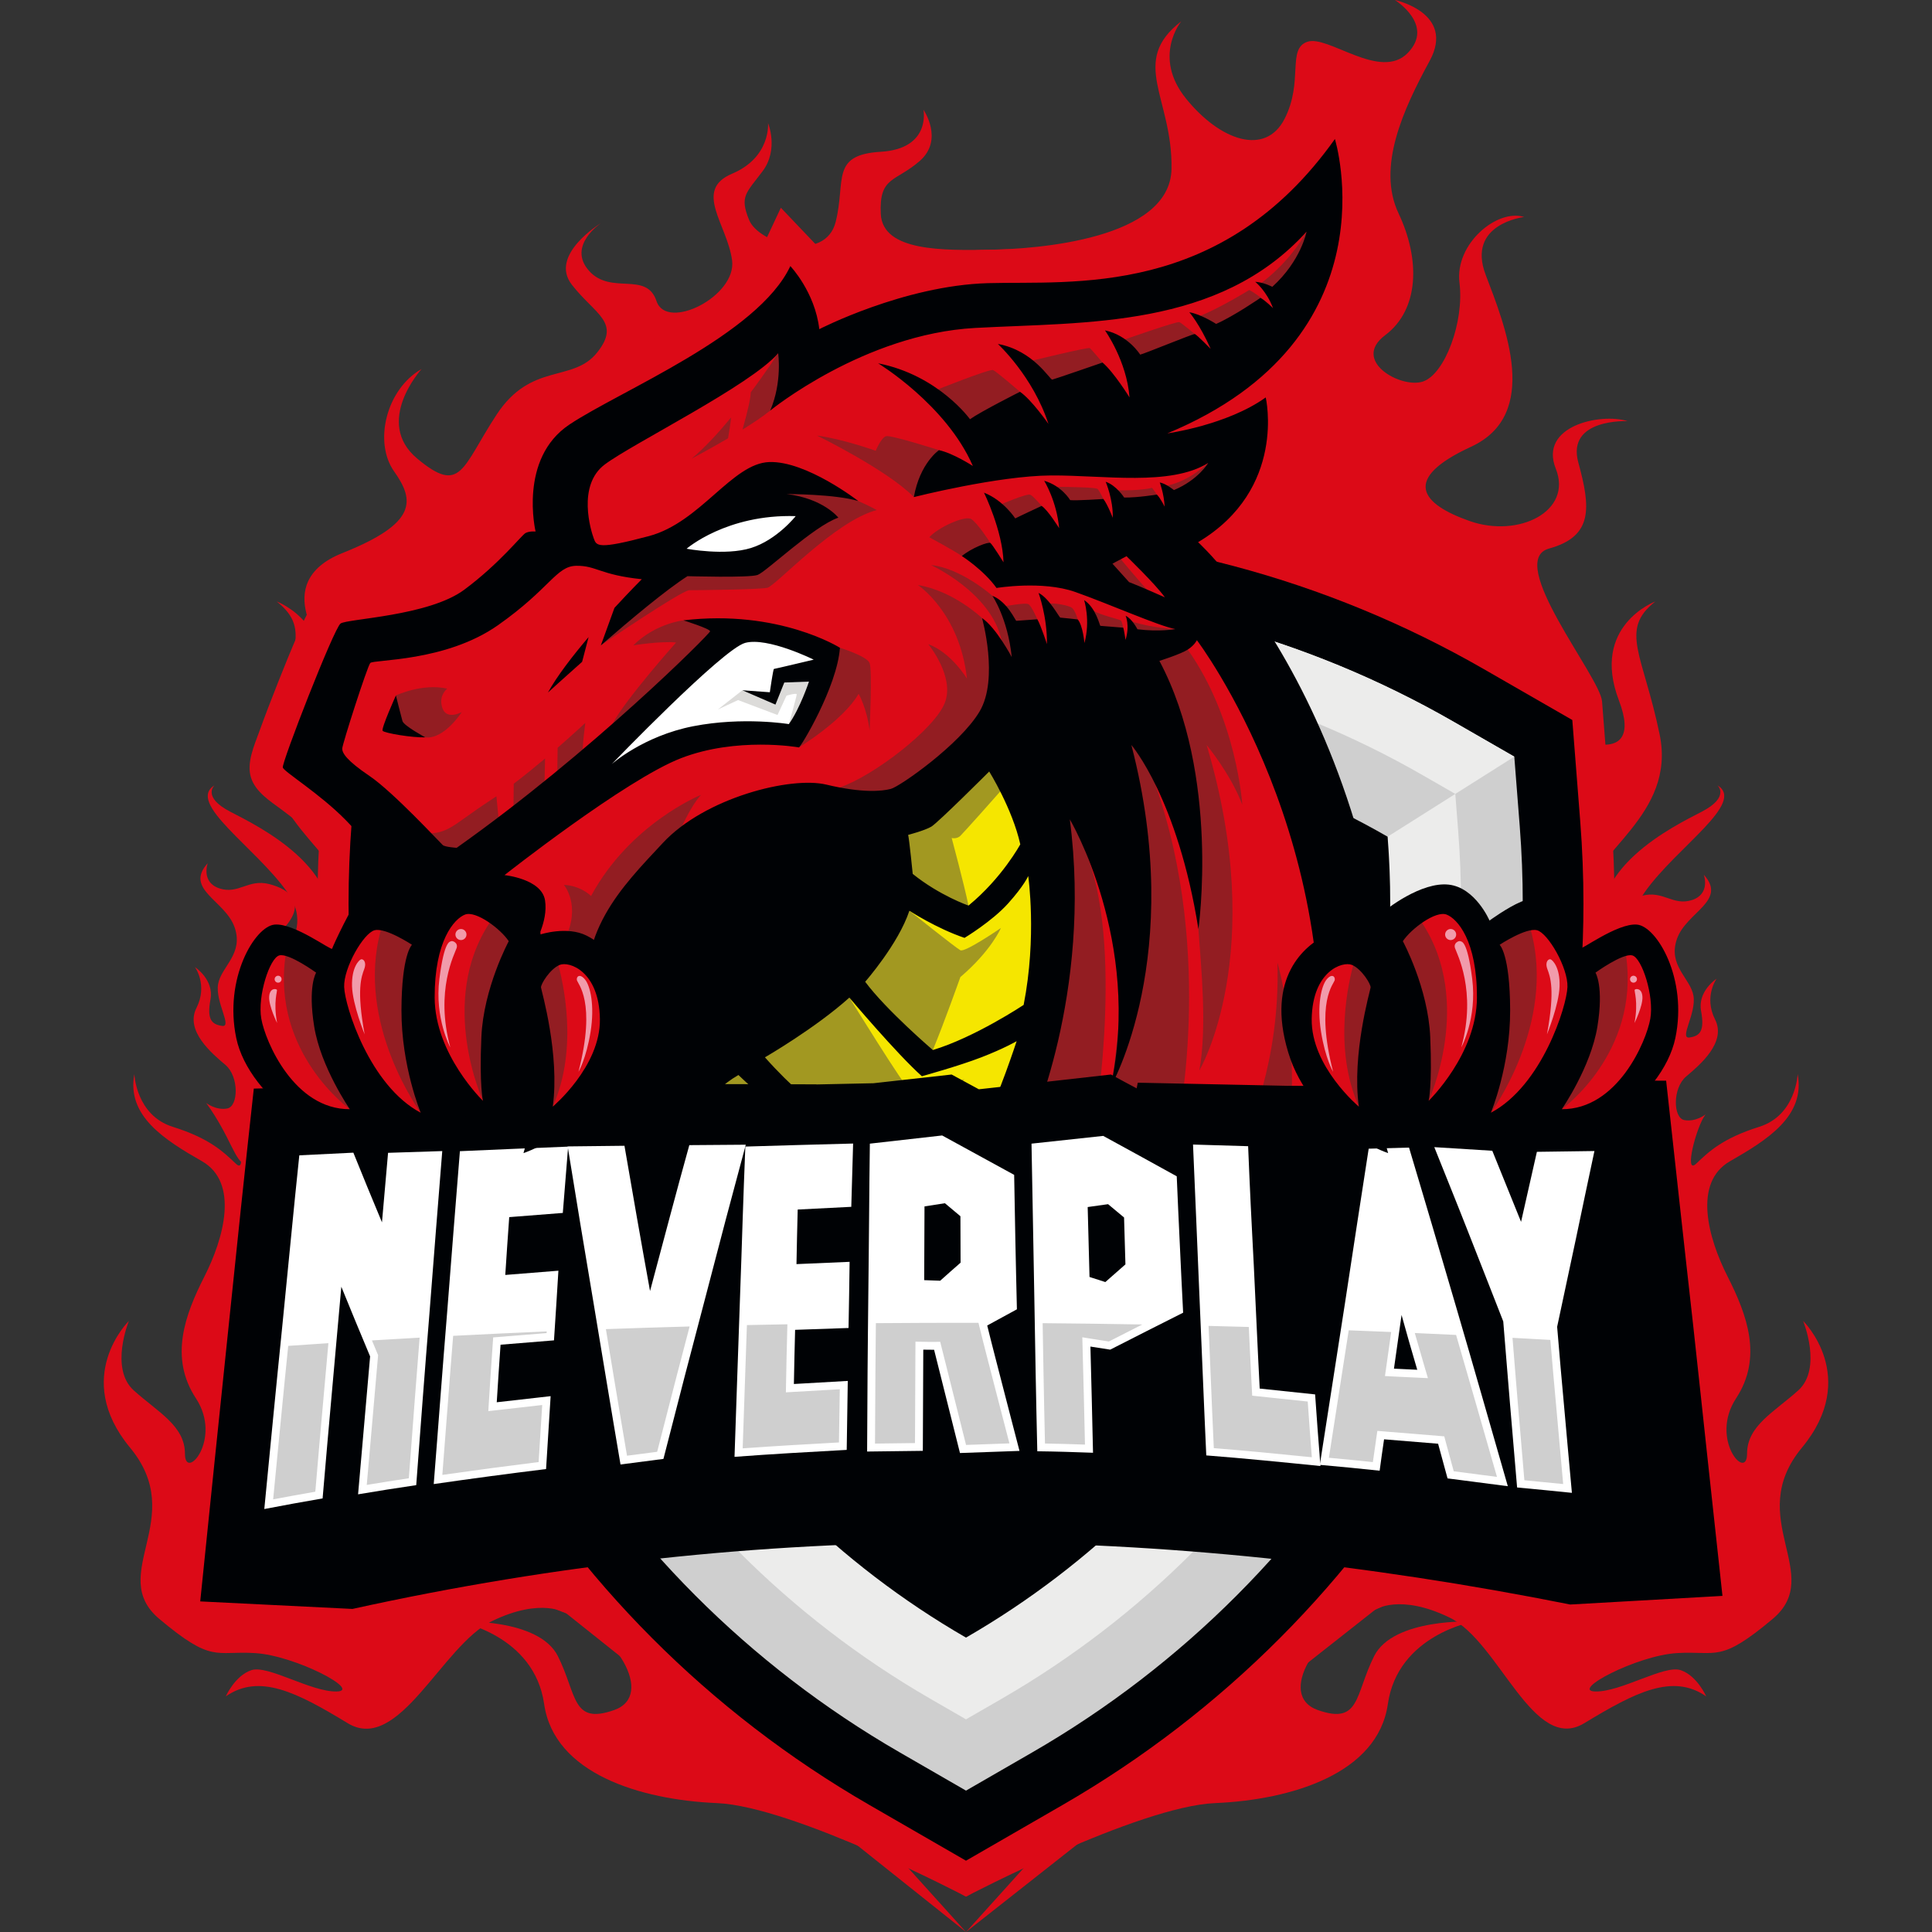
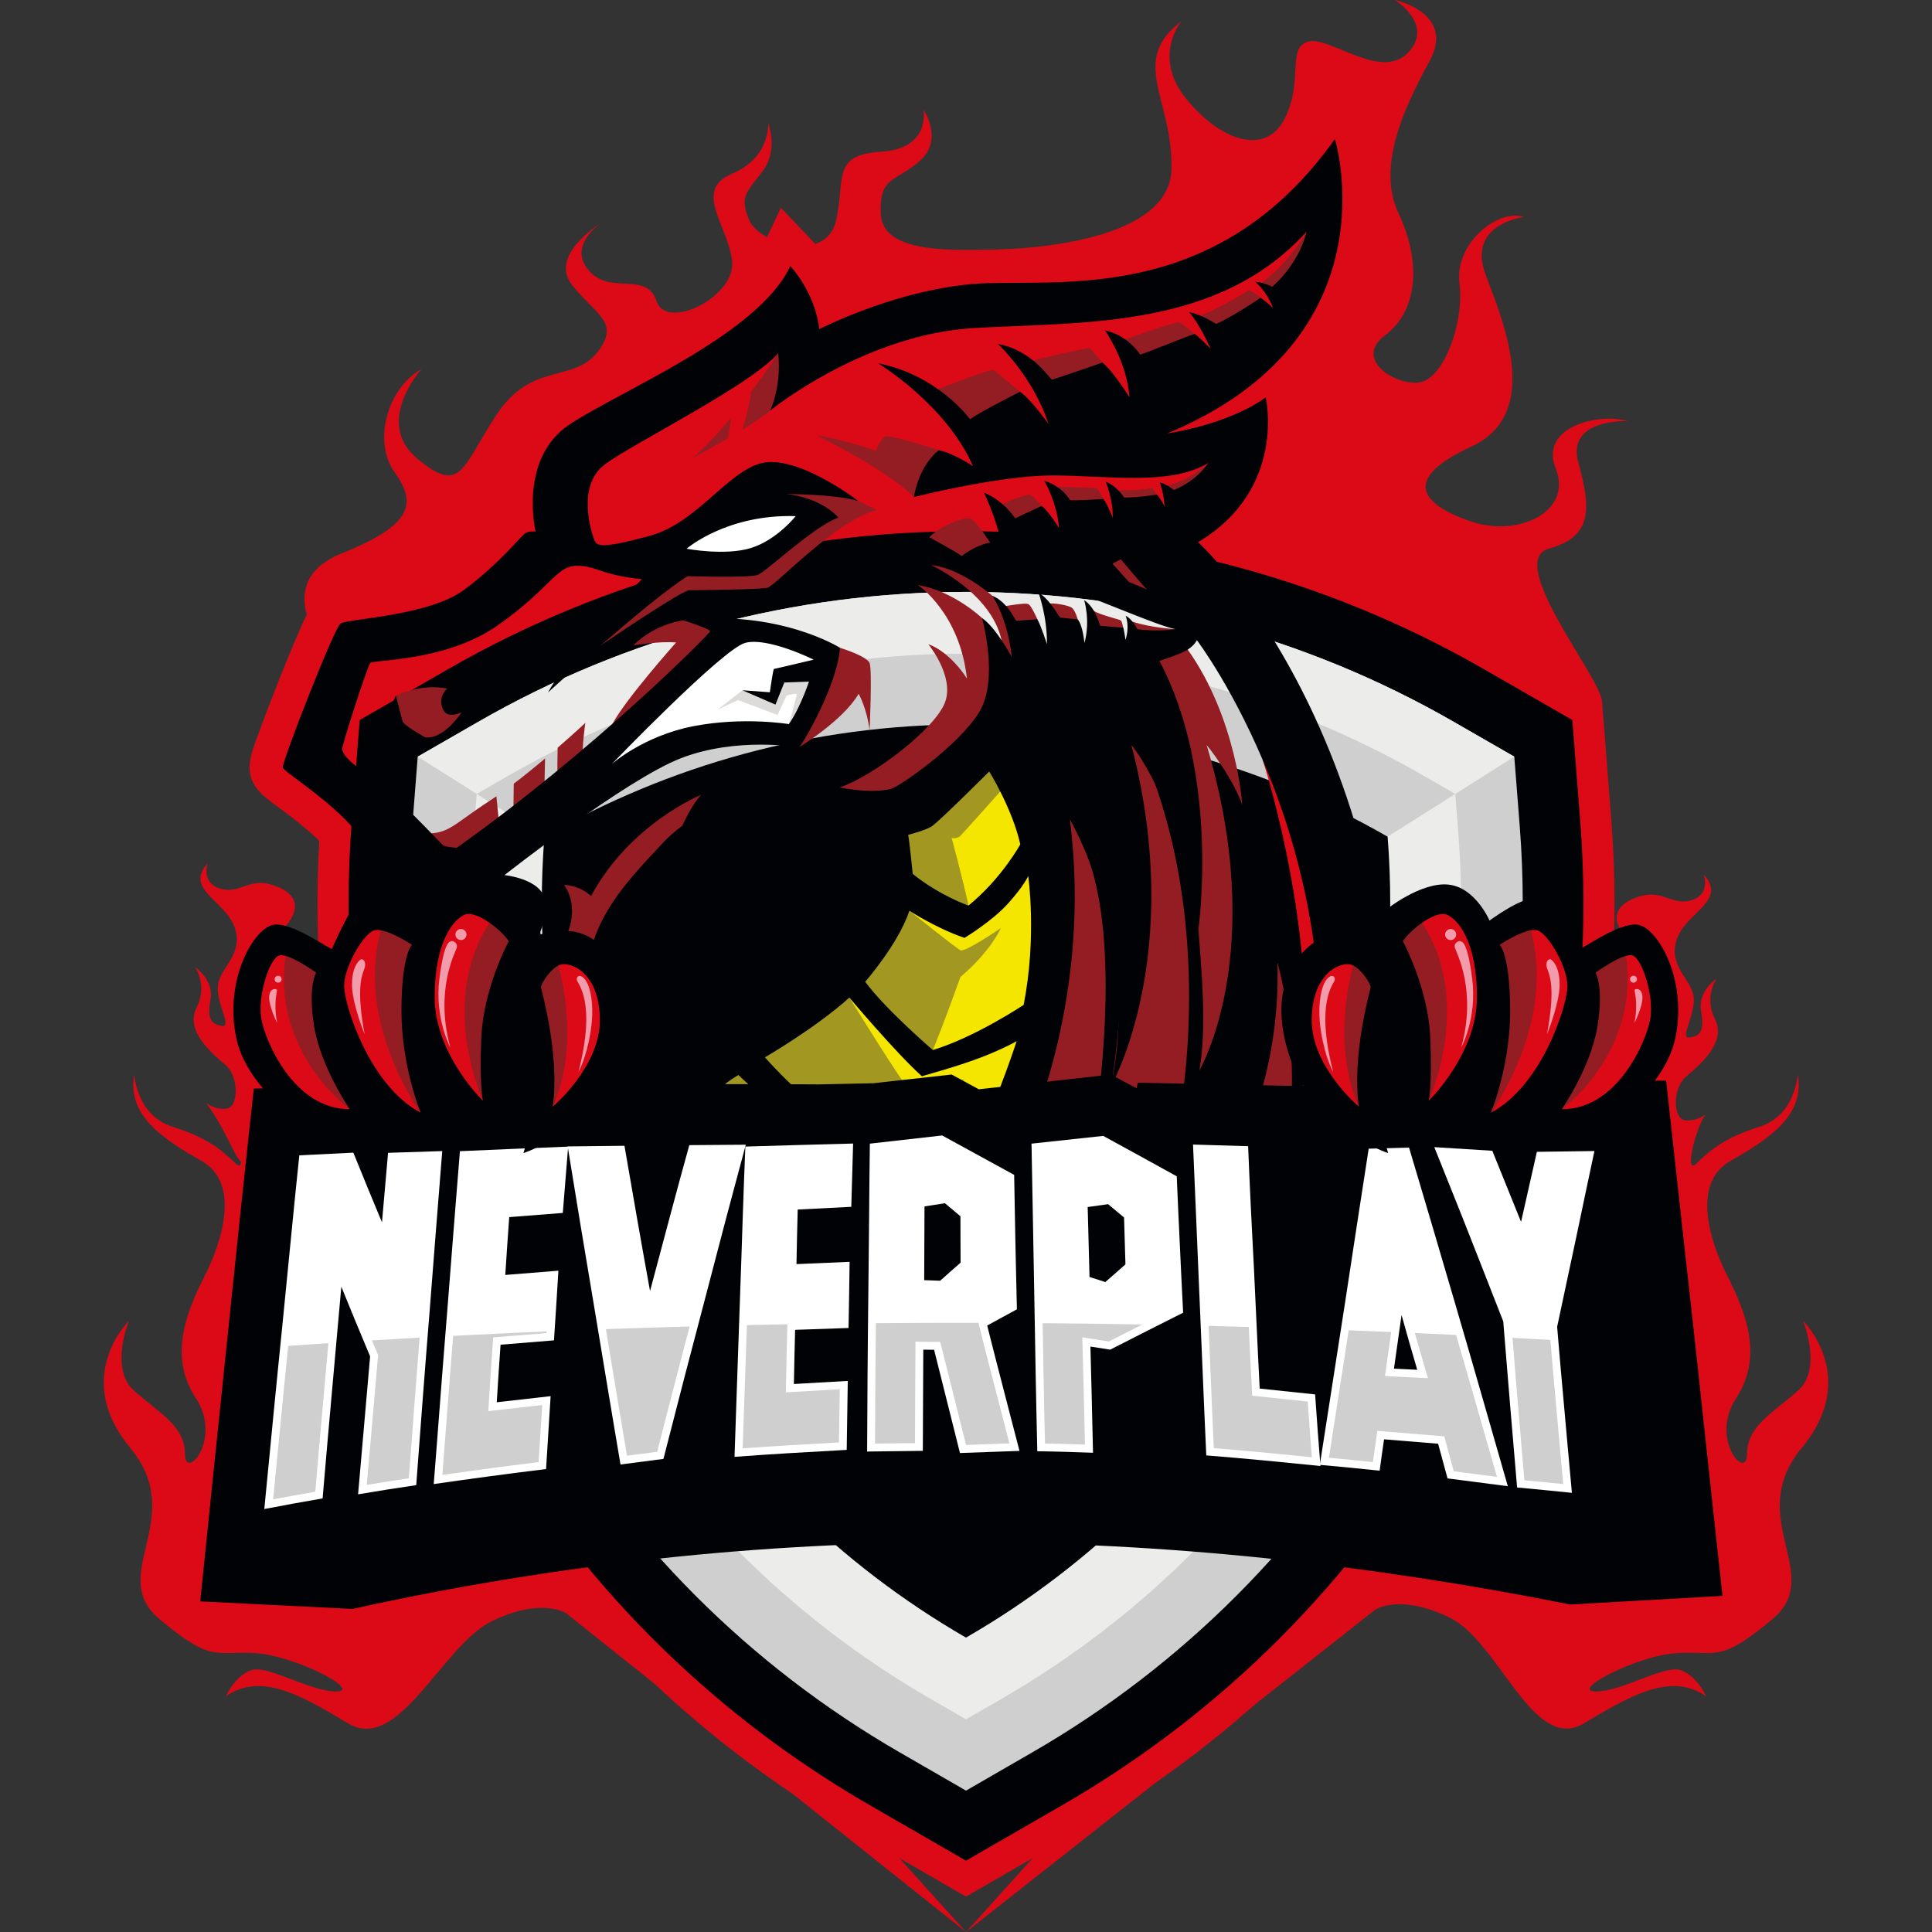
<svg xmlns="http://www.w3.org/2000/svg" version="1.1" id="Layer_1" x="0px" y="0px" viewBox="0 0 792.49 792.49" style="enable-background:new 0 0 792.49 792.49;" xml:space="preserve">
  <rect x="0" y="0" width="792.49" height="792.49" fill="#333333" stroke="none" />
  <style type="text/css">
	.st0{fill-rule:evenodd;clip-rule:evenodd;fill:#DC0A17;}
	.st1{fill-rule:evenodd;clip-rule:evenodd;fill:#000205;}
	.st2{fill-rule:evenodd;clip-rule:evenodd;fill:#CFCFCF;}
	.st3{fill-rule:evenodd;clip-rule:evenodd;fill:#ECECEB;}
	.st4{fill-rule:evenodd;clip-rule:evenodd;fill:#A29821;}
	.st5{fill-rule:evenodd;clip-rule:evenodd;fill:#F5E600;}
	.st6{fill-rule:evenodd;clip-rule:evenodd;fill:#931D22;}
	.st7{fill-rule:evenodd;clip-rule:evenodd;fill:#FFFFFF;}
	.st8{fill-rule:evenodd;clip-rule:evenodd;fill:#DCDBD9;}
	.st9{fill-rule:evenodd;clip-rule:evenodd;fill:#F19BAB;}
</style>
  <g>
    <path class="st0" d="M84.602,452.447c0,0,3.99,3.118,8.615,2.243s4.875-13.125-0.75-17.875c-5.625-4.75-16.626-14-11.876-23.375   c4.75-9.375-0.625-16.75-0.625-16.75s7.875,5.125,6.375,13.25c-1.5,8.125,0.375,10.25,4.75,10.875   c4.375,0.625-2.875-9.875-1.625-17.125c1.25-7.25,10.624-12.374,6.749-23.375c-3.875-11-20.751-15.5-11.001-26.25   c0,0-2.875,7.875,4.875,10.375c7.75,2.5,11.752-3.987,20.314-1.806c8.562,2.181,16.187,7.931,4.937,19.306   c-11.25,11.375-7.375,45.5-1.125,59.5s-9.219,36.467-13.5,36C96.433,476.975,94.714,466.441,84.602,452.447z" />
    <path class="st0" d="M699.503,457.204c0,0-3.99,3.118-8.615,2.243c-4.625-0.875-4.875-13.125,0.75-17.875s16.626-14,11.876-23.375   c-4.75-9.375,0.625-16.75,0.625-16.75s-7.875,5.125-6.375,13.25c1.5,8.125-0.375,10.25-4.75,10.875   c-4.375,0.625,2.875-9.875,1.625-17.125c-1.25-7.25-10.625-12.374-6.749-23.374c3.875-11,20.751-15.5,11.001-26.25   c0,0,2.875,7.875-4.875,10.375c-7.75,2.5-11.752-3.987-20.314-1.806c-8.561,2.181-16.187,7.931-4.936,19.306   c11.25,11.375,7.375,45.5,1.125,59.5c-6.25,14,9.219,36.467,13.5,36C687.672,481.732,689.391,471.198,699.503,457.204z" />
    <path class="st0" d="M564.116,660.273c0,0,10-6.75,30.5,3.25c20.5,10,34.259,56.057,55.259,43.307c21-12.75,36.25-20.5,50-11   c0,0-3.75-8.5-10.5-10.75c-6.75-2.25-24.5,9-35,8.75c-10.5-0.25,17-14.75,33.5-15.75c16.5-1,17.5,4.25,39.25-14   c21.75-18.25-11.999-41.251,12.001-70.25c24-29,0.5-52,0.5-52s8,19.5-2,28.5c-10,9-21,14.5-21,26c0,11.5-15.5-6-4.5-22.75   c11-16.75,4.502-34.25-3.498-50c-8-15.75-14.25-38.5,1-47.25c15.25-8.75,31-18.5,27.751-35.75c0,0-0.625,16.875-15.75,21.625   c-15.125,4.75-20.75,10.25-25.875,15.125c-5.125,4.875,0-15,3.75-20.125c3.75-5.125-303.258,335.285-303.258,335.285   l-164.01-130.74c0,0-10-6.75-30.5,3.25c-20.5,10-38.12,54.581-59.12,41.831c-21-12.75-36.25-20.5-50-11c0,0,3.75-8.5,10.5-10.75   c6.75-2.25,24.5,9,35,8.75c10.5-0.25-17-14.75-33.5-15.75c-16.5-1-17.5,4.25-39.25-14c-21.75-18.25,11.999-41.251-12.001-70.25   c-24-29-0.5-52-0.5-52s-8,19.5,2,28.5c10,9,21,14.5,21,26c0,11.5,15.5-6,4.5-22.75c-11-16.75-4.502-34.25,3.498-50   c8-15.75,14.25-38.5-1-47.25c-15.25-8.75-31.001-18.5-27.751-35.75c0,0,0.625,16.875,15.75,21.625   c15.125,4.75,20.75,10.25,25.875,15.125c5.125,4.875,0-15-3.75-20.125c-3.75-5.125,303.258,335.285,303.258,335.285   L564.116,660.273z" />
    <path class="st0" d="M134.039,267.228c0,0-24.371-28.1,6.38-40.349c30.75-12.25,29.75-21.5,21.25-33.5s-3.25-33.75,11.25-42   c0,0-19.75,21.75-1.75,36.75c18,15,18.25,3.75,32.5-18c14.25-21.75,31.25-13,41.25-25.5c10-12.5-0.875-15.626-10.375-27.876   c-9.5-12.25,12-25.25,12-25.25s-14,9.25-5,19.5c9,10.25,23.609,0.008,27.75,12.5c4.142,12.492,33-2,31-16.75   c-2-14.75-16-28.75,0-35.5c16-6.75,14.75-20.75,14.75-20.75s4.5,10.75-2.25,19.75c-6.75,9-9.5,10.25-5.5,20   c4,9.75,31.25,17.75,35.5,0.75c4.25-17-2.25-27.5,18.5-28.75s17.5-17.25,17.5-17.25s8.5,12.25-1.5,21c-10,8.75-16.75,6.25-16,21.75   c0.75,15.5,25.797,14.958,44.761,14.681c18.964-0.277,73.99-4.183,74.49-33.183c0.5-29-17.5-44,4-60.5c0,0-12,14.499,2,31.75   c14,17.25,32.5,23.625,40.375,8.25c7.875-15.375,0.875-28.75,9.375-31.625c8.5-2.875,29.875,16.126,41.125,4.626   c11.25-11.5-5.25-21.75-5.25-21.75s25,5.25,14.25,25c-10.75,19.75-21.749,43.5-12.749,62.5s8.5,39.5-5.5,50s6.5,22,15.5,19   c9-3,17-24.5,15-40.5c-2-16,15.5-30.5,26.5-27c0,0-23.749,2.75-15.749,23.749c8,21,22.751,57.249-5.999,70.5   c-28.75,13.25-20.5,23.5-0.5,30.5c20,7,42.251-4,35.251-21.5c-7-17.5,18.25-23,29.5-19.5c0,0-25.25-1.25-20.25,17   c5,18.25,6.25,30.251-12,35.25s20.931,52.584,21.717,62.639C657.927,297.694,134.039,267.228,134.039,267.228z" />
-     <path class="st0" d="M396.245,777.968c0,0,70.568-36.997,102.167-38.351c31.599-1.354,66.809-12.188,70.871-40.627   c4.063-28.439,35.21-33.856,35.21-33.856s-32.953-1.58-40.852,14.219c-7.9,15.799-5.643,28.213-23.022,22.119   c-17.379-6.094,0.226-32.953,19.636-39.724c19.411-6.771,24.15-17.38,32.502-34.759c8.351-17.379,22.57-8.802,33.404-14.896   c10.834-6.094,5.869-18.282,5.869-18.282s0.959,11.454-8.182,11.567c-9.141,0.113-14.274-6.094-23.754-1.016   c-9.48,5.078-10.328-10.238,3.244-13.809c13.572-3.57,22.487-5.15,26.55-25.012c4.063-19.862,0-32.727,16.702-39.95   c16.702-7.223,38.709-11.624,38.033-40.739c0,0-3.386,19.185-20.991,19.636c-17.605,0.451-23.022-12.64-9.706-22.796   c13.317-10.156,36.565-28.213,32.953-58.006c-3.611-29.793-25.279-39.272-12.188-57.78c13.091-18.508,41.53-36.564,29.793-43.787   c0,0,5.305,4.74-6.432,10.834c-11.737,6.094-47.736,23.473-40.513,52.589c7.223,29.116-11.762,2.712-8.025-16.7   c3.737-19.413,38.044-34.535,31.273-67.488c-6.771-32.953-16.702-42.884-1.806-54.62c0,0-26.633,9.931-14.897,40.627   c11.737,30.696-25.027,13.868-23.022,10.383C643.068,294.258,396.245,777.968,396.245,777.968s-70.569-36.997-102.167-38.351   c-31.599-1.354-66.809-12.188-70.871-40.627c-4.063-28.439-35.21-33.856-35.21-33.856s32.952-1.58,40.852,14.219   c7.9,15.799,5.643,28.213,23.022,22.119c17.379-6.094-0.226-32.953-19.636-39.724c-19.411-6.771-24.15-17.38-32.502-34.759   c-8.351-17.379-22.57-8.802-33.404-14.896c-10.834-6.094-5.868-18.282-5.868-18.282s-0.959,11.454,8.182,11.567   c9.141,0.113,14.274-6.094,23.754-1.016c9.48,5.078,10.328-10.238-3.244-13.809c-13.572-3.57-22.487-5.15-26.55-25.012   c-4.063-19.862,0-32.727-16.702-39.95c-16.702-7.223-38.709-11.624-38.032-40.739c0,0,3.386,19.185,20.991,19.636   c17.605,0.451,23.022-12.64,9.706-22.796c-13.317-10.156-36.565-28.213-32.953-58.006c3.611-29.793,25.279-39.272,12.188-57.78   c-13.091-18.508-41.53-36.564-29.793-43.787c0,0-5.305,4.74,6.432,10.834c11.737,6.094,47.736,23.473,40.513,52.589   c-7.223,29.116,11.762,2.712,8.025-16.7c-3.737-19.413-38.044-34.535-31.273-67.488c6.771-32.953,16.702-42.884,1.806-54.62   c0,0,26.633,9.931,14.897,40.627c-11.737,30.696,25.027,13.868,23.021,10.383C149.422,294.258,396.245,777.968,396.245,777.968z" />
    <path class="st0" d="M172.934,379.698c-4.823-0.356-9.537-1.447-12.931-4.01c-3.092-2.336-6.488-6.347-9.117-9.251   c-3.998-4.417-7.962-8.863-12.003-13.24c-2.214-2.397-4.449-4.778-6.73-7.112c-0.763-0.781-1.545-1.544-2.34-2.293   c-4.418-4.16-9.243-7.898-14.097-11.532c-4.807-3.598-10.909-7.332-12.783-13.37c-1.851-5.962,1.329-13.052,3.355-18.636   c2.485-6.852,5.116-13.667,7.8-20.443c2.639-6.665,5.339-13.332,8.209-19.901c2.162-4.95,4.903-11.976,9.344-15.206   c4.383-3.188,11.501-3.727,16.806-4.486c6.245-0.895,12.502-1.866,18.636-3.363c4.638-1.132,11.324-3.062,15.193-5.939   c5.662-4.21,10.891-8.924,15.822-13.964c1.901-1.943,4.34-4.793,6.798-7.12c-0.148-3.393-0.067-6.771,0.216-9.827   c1.398-15.129,7.97-28.647,20.865-37.243c21.826-14.551,75.011-36.363,85.827-59.424L320.3,85.22l13.801,14.489   c4.251,4.463,7.915,10.225,10.644,16.366c19.072-7.627,41.41-13.066,60.051-13.607c22.157-0.642,41.745,0.62,63.715-4.959   c29.001-7.366,50.679-24.154,67.897-48.408l16.047-22.604l8.186,26.484c4.872,15.765,4.675,37.045,1.244,52.903   c-4.662,21.55-15.156,39.223-29.5,53.452l0.135,0.583c1.942,8.341,1.567,19.101-0.065,27.383   c-2.903,14.729-10.112,27.126-20.589,36.859c1.345,1.597,2.645,3.19,3.887,4.738c11.763,14.667,21.894,30.946,30.43,47.676   c13.001,25.485,22.59,52.701,29.146,80.53c8.852,37.575,12.192,76.308,11.296,114.862l-0.308,13.252l-349.085,2.997l1.878-15.467   c0.737-6.065,3.53-13.146,6.542-19.027c-3.249-1.176-6.419-2.5-9.293-3.831c-14.109-6.532-26.884-16.072-35.87-28.889   c-5.737-8.183-11.626-18.177-13.112-28.224c-0.176-1.189-0.288-2.272-0.344-3.288C180.801,387.824,175.903,384.452,172.934,379.698   L172.934,379.698z M271.315,421.943c5.998-5.222,12.444-9.924,19.064-14.112c12.778-8.083,27.641-17.828,38.271-28.664   c5.295-5.397,9.656-11.214,11.421-18.679c0.24-1.017,0.432-2.045,0.584-3.078c0.014-0.095,0.037-0.272,0.026-0.382   c-1.025-2.097-7.71-3.658-9.695-3.943c-7.797-1.119-16.527,0.33-23.687,3.545c-16.838,7.56-32.716,26.334-35.302,44.903   C271.136,407.727,270.98,414.851,271.315,421.943L271.315,421.943z M230.327,253.263l-0.367-0.114   c-5.631,5.275-11.485,10.038-17.83,14.501c-10.628,7.477-23.091,11.919-35.753,14.479c-0.209,0.042-0.419,0.084-0.628,0.125   c0.495,1.991,0.974,4.022,1.486,6.031c1.27,0.798,2.693,1.574,3.743,2.142L200,300.731l12.764-23.236   C217.407,269.041,224.058,260.683,230.327,253.263L230.327,253.263z M170.522,316.058c4.679,4.305,9.216,9.023,13.602,13.573   l7.741-14.093l-16.922,0.598C173.494,316.187,172.009,316.15,170.522,316.058L170.522,316.058z M324.014,243.319   c2.341,0.557,4.665,1.183,6.97,1.882c6.714,2.034,14.877,5.153,20.87,8.946l6.919,4.379l-0.589,8.168   c-0.507,7.038-2.719,14.278-5.269,20.831c-2.444,6.281-5.412,12.473-8.665,18.375c-0.509,0.922-1.026,1.844-1.557,2.759   c4.609,1.069,13.573,2.751,18.451,1.876c7.865-4.13,24.652-18.496,28.907-25.676c3.553-5.997,1.456-20.967-0.401-27.629   l-5.511-19.546l-12.752-8.115l3.392-2.827l-15.596-4.751l-1.529,0.388l0.062-0.349l-9.361,3.236   c-3.147,1.088-9.118,5.752-11.813,7.847C333.523,235.463,328.654,239.769,324.014,243.319L324.014,243.319z M262.598,335.683   c-3.31,2.157-6.462,4.302-9.278,6.218c-7.019,4.776-14.029,9.75-20.936,14.852c2.372,2.887,4.053,6.342,4.698,10.401   c1.113-1.922,2.316-3.832,3.61-5.732c6.211-9.124,13.749-17.001,21.247-25.043C262.157,336.145,262.377,335.913,262.598,335.683   L262.598,335.683z M387.85,215.963c0.754-0.548,1.552-1.09,2.384-1.613c-1.162,0.249-2.322,0.504-3.477,0.764L387.85,215.963   L387.85,215.963z M362.577,196.35c1.96-6.886,5.453-14.025,10.411-19.201c-5.968-6.365-12.827-12.04-19.175-15.994   c-2.164,1.037-4.296,2.117-6.393,3.232c-6.683,3.556-14.351,8.111-20.629,12.886c12.177,3.094,24.888,10.618,33.672,17.434   L362.577,196.35L362.577,196.35z M393.334,148.87c2.498,1.753,4.88,3.637,7.1,5.635c0.65-0.348,1.303-0.693,1.956-1.034   c-0.77-0.824-1.547-1.599-2.325-2.314l-2.95-2.71C395.854,148.564,394.594,148.705,393.334,148.87L393.334,148.87z    M294.482,183.893l2.793-6.562c-1.935,1.138-3.771,2.205-5.452,3.186c-7.31,4.268-14.689,8.412-22.021,12.641   c-4.329,2.497-9.536,5.322-13.518,8.309c-1.478,1.108-1.701,4.16-1.419,7.264c2.97-0.715,5.979-1.571,7.813-2.06   c1.948-0.519,3.816-1.304,5.598-2.241C277.782,199.429,285.549,190.459,294.482,183.893L294.482,183.893z M346.758,428.27   c-3.641,2.77-7.431,5.458-11.259,8.021c6.365,5.872,13.626,11.633,19.733,14.373c3.763,0.347,8.447,0.613,13.413,0.656   c-4.776-4.297-9.321-9.174-13.656-13.899C352.224,434.407,349.476,431.353,346.758,428.27L346.758,428.27z M408.768,392.505   c-2.048,1.421-4.096,2.742-6.073,3.931l-5.423,3.262l-5.998-2.021c-3.974-1.339-8.137-3.073-12.221-5.043   c-1.998,3.38-4.208,6.703-6.487,9.838c4.065,4.363,8.674,8.731,13.068,12.672c7.319-2.958,15.123-7.118,21.811-11.222   C407.999,400.282,408.446,396.435,408.768,392.505L408.768,392.505z M403.761,344.232c-0.515-1.599-1.105-3.227-1.749-4.856   c-3.796,3.759-9.274,9.269-13.035,11.491c-0.325,0.192-0.663,0.38-1.013,0.564c2.103,1.39,4.357,2.727,6.624,3.915   C397.915,351.941,401.152,348.064,403.761,344.232L403.761,344.232z M503.444,312.486c1.781,10.15,2.793,20.415,3.205,30.498   c0.523,12.763,0.292,27.321-1.525,40.037l-9.698,67.889l31.005,0.108c4.555-43.122-2.081-86.355-18.019-126.716   C506.846,320.338,505.19,316.395,503.444,312.486L503.444,312.486z M488.811,450.887l-6.673-41.999   c-0.116,0.598-0.234,1.195-0.355,1.793c-2.508,12.378-7.09,28.508-13.32,40.135L488.811,450.887z" />
    <g>
      <path class="st0" d="M350.255,751.431c-136.225-78.604-220.036-223.476-220.036-380.78c0-11.551,0.448-23.101,1.348-34.617    l3.782-48.395l42.079-24.203c66.646-38.333,141.948-58.296,218.817-58.296s152.171,19.962,218.817,58.296l42.079,24.203    l3.782,48.395c0.9,11.516,1.348,23.066,1.348,34.617c0,157.303-83.811,302.176-220.036,380.78l-45.991,26.537L350.255,751.431z" />
      <g>
        <path class="st1" d="M356.629,740.384C224.36,664.062,142.973,523.41,142.973,370.651c0-11.219,0.435-22.438,1.309-33.623     l3.258-41.687l36.246-20.848c64.737-37.235,137.792-56.597,212.458-56.597s147.722,19.362,212.458,56.597l36.246,20.848     l3.258,41.687c0.874,11.185,1.309,22.404,1.309,33.623c0,152.759-81.386,293.411-213.656,369.733l-39.616,22.859L356.629,740.384     z" />
        <path class="st2" d="M369.073,718.818c-124.401-71.782-201.201-204.116-201.201-348.167c0-10.572,0.41-21.143,1.234-31.683     l2.235-28.592l24.861-14.3c60.984-35.077,129.703-53.281,200.044-53.281c70.341,0,139.06,18.205,200.044,53.281l24.861,14.3     l2.235,28.592c0.824,10.54,1.233,21.111,1.233,31.683c0,144.051-76.8,276.385-201.201,348.167l-27.172,15.679L369.073,718.818z" />
        <path class="st3" d="M396.245,242.794c70.341,0,139.06,18.205,200.044,53.281l24.861,14.3l-24.202,15.288l1.194,15.277     c0.772,9.884,1.156,19.797,1.156,29.71c0,134.991-71.96,258.97-188.536,326.236l-14.518,8.377l-14.518-8.377     c-116.576-67.266-188.536-191.245-188.536-326.236c0-9.913,0.384-19.827,1.156-29.71l1.194-15.277l-24.202-15.288l24.861-14.3     C257.185,260.999,325.904,242.794,396.245,242.794L396.245,242.794z M396.245,671.727     c104.005-60.013,174.006-172.37,174.006-301.076c0-9.237-0.361-18.391-1.068-27.447l27.766-17.54l-13.283-7.64     c-57.145-32.868-121.509-49.91-187.421-49.91s-130.275,17.042-187.42,49.91l-13.283,7.64l27.766,17.54     c-0.708,9.056-1.068,18.21-1.068,27.447C222.239,499.357,292.24,611.714,396.245,671.727z" />
        <path class="st1" d="M396.245,671.727c104.005-60.013,174.006-172.37,174.006-301.076c0-9.237-0.361-18.391-1.068-27.447     c-50.924-29.29-109.974-46.042-172.937-46.042s-122.014,16.752-172.937,46.042c-0.708,9.056-1.068,18.209-1.068,27.447     C222.239,499.357,292.24,611.714,396.245,671.727z" />
      </g>
    </g>
    <path class="st4" d="M331.055,465.575l-51.625,0.875l-4.044,0.068l2.25-3.365c0.031-0.047,10.903-16.42,24.206-24.039l1.377-0.789   l1.148,1.104c0.051,0.049,17.663,17.044,27.618,22.143l7.535,3.859L331.055,465.575z" />
    <path class="st5" d="M351.172,466.076c-0.048-0.017-16.76-5.934-38.989-30.957l-1.722-1.938l2.245-1.309   c0.059-0.034,20.553-11.885,34.269-24.242l1.625-1.464l1.415,1.68c0.054,0.064,18.333,21.74,28.693,31.257   c3.625-1.02,15.275-4.365,23.048-7.371c9.223-3.566,14.177-6.467,14.191-6.476l4.841-2.832l-1.752,5.323   c-0.022,0.068-7.811,23.816-12.931,32.648l-0.318,0.548l-0.554,0.282c-0.05,0.025-17.052,8.909-53.563,4.966l-0.256-0.028   L351.172,466.076L351.172,466.076z M396.559,373.463c-0.035-0.013-12.21-4.242-23.498-13.349l-0.693-0.559l-0.088-0.886   c-0.004-0.039-1.359-13.706-1.834-15.726l-0.473-2.009l2.009-0.524c0.018-0.005,6.451-1.673,8.952-3.151   c2.506-1.481,23.268-22.242,23.327-22.301l1.903-1.903l1.411,2.293c0.028,0.045,9.673,15.526,13.007,30.531l0.173,0.782   l-0.373,0.688c-0.022,0.041-7.697,14.24-21.773,25.756l-0.926,0.757L396.559,373.463L396.559,373.463z M381.254,432.32l0.879,0.757   l1.114-0.333c17.425-5.215,37.756-18.727,37.815-18.766l0.742-0.49l0.172-0.871c5.567-28.344,1.901-53.499,1.891-53.572   l-1.068-7.563l-2.985,7.023c-0.004,0.01-1.484,3.547-7.874,10.659c-5.367,5.974-13.884,11.537-16.555,13.214   c-10.903-3.853-21.183-10.551-21.213-10.571l-2.31-1.499L371,372.919c-4.368,13.224-17.664,28.351-17.702,28.395l-1.124,1.287   l1.016,1.37C361.977,415.815,381.199,432.273,381.254,432.32z" />
    <path class="st4" d="M351.172,466.076c-0.014-0.005-1.486-0.526-4.126-1.905c-4.441-2.732-11.794-8.007-19.251-13.533   c-4.732-4.096-9.995-9.197-15.611-15.519l-1.722-1.938l2.245-1.309c0.059-0.034,20.553-11.885,34.269-24.242l1.625-1.464   l1.415,1.68c0.022,0.026,2.967,3.519,7.156,8.308l-8.775-6.946c0,0,22.661,36.708,25.036,38.333   c2.375,1.625,22.125-4.875,22.125-4.875s-8.5,8.376-31.375,15.5C364.181,458.166,353.789,464.861,351.172,466.076L351.172,466.076z    M411.804,322.944c-3.43,3.939-16.573,18.666-17.871,19.91c-1.5,1.438-3.563,0.875-3.563,0.875s5.155,19.199,6.895,27.733   c0.177,0.865,0.064,1.575-0.274,2.155l-0.432-0.153c-0.035-0.013-12.21-4.242-23.498-13.349l-0.693-0.559l-0.088-0.886   c-0.004-0.039-1.359-13.706-1.834-15.726l-0.473-2.009l2.009-0.524c0.018-0.005,6.451-1.673,8.952-3.151   c2.506-1.481,23.268-22.242,23.327-22.301l1.903-1.903l1.411,2.293C407.588,315.368,409.443,318.344,411.804,322.944   L411.804,322.944z M379.271,374.858c-3.119-1.762-5.086-3.043-5.099-3.052l-2.31-1.499L371,372.919   c-4.368,13.224-17.664,28.351-17.702,28.395l-1.124,1.287l1.016,1.37c8.787,11.844,28.009,28.301,28.065,28.349l0.388,0.335   c0.342-0.532,0.676-1.173,0.999-1.946c4.496-10.749,11.29-29.918,11.29-29.918c12.75-10.875,16.625-20.125,16.625-20.125   s-14.75,10.125-16.625,9.125c-1.875-1-20.913-16.208-20.913-16.208S375.696,374.244,379.271,374.858z" />
-     <path class="st0" d="M271.537,349.249c-16.32,17.446-33.12,35.406-27.996,66.622l0.827,5.035l-4.148-2.967   c-0.048-0.034-16.787-11.88-23.264-29.497l-0.358-0.974l0.557-0.886c0.016-0.025,5.578-8.835,4.326-16.922   c-1.122-7.243-14.709-8.586-14.748-8.59l-5.212-0.542l4.115-3.237c0.144-0.113,49.977-39.432,73.056-48.308   c7.895-3.036,16.017-4.547,23.336-5.21c13.328-1.208,24.063,0.387,25.837,0.684c0.222-0.238,1.956-4.808,5.072-10.98   c3.503-6.94,7.317-15.808,8.857-23.506c0.215-1.074,0.384-2.116,0.501-3.117c-4.719-2.634-23.987-12.218-52.625-11.012   c2.116,1.068,3.768,2.231,3.708,3.244c-0.049,0.838-20.588,22.296-50.215,47.609c-16.072,13.733-34.891,28.842-54.623,42.803   l-0.616,0.436l-0.729-0.045c-0.015-0.001-5.481-0.368-6.95-1.64c-0.249-0.216-1.021-1.02-2.231-2.279   c-5.394-5.617-19.829-20.648-27.57-25.876c-4.954-3.345-7.894-5.84-9.617-7.747c-2.054-2.273-2.572-3.953-2.572-5.264   c0-1.134,2.981-10.964,5.951-20.036c2.606-7.96,5.277-15.518,6.047-16.442c0.863-1.036,3.218-1.28,6.937-1.667   c9.623-1,30.08-3.125,45.845-14.215c9.806-6.899,15.584-12.535,19.764-16.613c5.314-5.184,8.266-8.064,13.557-8.144   c4.145-0.063,6.659,0.775,9.969,1.879c3.556,1.186,8.118,2.707,17.147,3.63l4.445,0.454l-3.158,3.158   c-0.014,0.014-4.731,4.732-10.872,11.392l-2.657,7.33c4.286-3.662,8.713-7.371,12.991-10.835   c6.311-5.108,12.198-9.588,16.648-12.426l0.548-0.35l0.639,0.017c0.071,0.002,24.859,0.733,27.986-0.384   c0.94-0.336,4.26-3.054,8.448-6.483c6.541-5.356,15.093-12.359,21.675-15.702c-2.716-2.245-8.298-5.728-17.728-6.892l-24.86-3.069   c-1.016,0.875-2.045,1.775-3.086,2.688c-7.979,6.987-16.709,14.633-27.755,17.574c-22.75,6.057-23.571,3.906-25.113-0.216   l-0.003,0.001l-0.034-0.089v-0.008c-0.76-2.026-3.573-10.868-2.312-19.384c0.742-5.012,2.862-9.926,7.527-13.424   c4.223-3.167,13.071-8.215,23.26-14.027c18.116-10.335,40.529-23.12,47.525-31.282l3.053-3.562l0.659,4.65   c0.004,0.029,1.236,8.304-1.212,18.067c6.015-4.242,16.645-11.113,30.151-17.256l-1.262-0.771l2.065,0.407   c13.919-6.247,30.803-11.661,48.792-12.65c5.134-0.282,10.546-0.503,16.035-0.726c31.201-1.272,64.977-2.652,93.11-18.071   l-0.759-0.601l1.644,0.111c8.827-4.951,17.086-11.31,24.517-19.515l5.127-5.661l-1.473,7.489   c-0.007,0.036-2.379,12.616-14.727,23.788l-1.104,0.998l-1.058-0.561c1.091,1.666,2.179,3.685,3.048,6.044l3.342,9.073   l-6.839-6.839c-0.007-0.007-1.976-1.994-3.65-3.217c-3.02,2.026-11.273,7.423-17.335,10.094l-1.04,0.458l-0.961-0.616   c-0.01-0.006-1.935-1.247-4.383-2.436c1.518,2.477,3.35,5.814,5.245,10.067l4.89,10.971l-8.353-8.637   c-0.015-0.016-5.312-5.491-5.383-5.502c-0.182-0.03-5.442,2.246-10.827,4.368c-5.118,2.016-10.036,3.954-10.9,4.077l-1.348,0.192   l-0.737-1.147c-0.01-0.016-2.661-4.257-7.733-7.032c2.804,5.208,6.546,13.755,7.261,23.291l0.653,8.716l-4.582-7.446   c-0.016-0.027-5.39-8.751-9.757-13.012c-4.305,1.487-18.844,6.498-19.706,6.671c-1.429,0.286-2.255-0.679-3.606-2.258   c-1.984-2.318-5.875-6.866-12-9.881c4.879,5.841,11.729,15.524,15.647,27.586l4.43,13.637l-8.192-11.768   c-0.018-0.026-5.839-8.394-10.159-11.912c-3.749,1.909-15.435,7.919-19.064,10.49l-1.702,1.206l-1.229-1.679   c-0.03-0.04-8.259-11.529-24.211-18.349c9.275,7.429,22.263,19.852,29.052,35.435l2.392,5.492c9.34-1.569,19.405-2.84,27.689-2.888   c5.461-0.031,11.176,0.228,16.966,0.491c17.309,0.785,35.308,1.602,46.422-5.3l7.354-4.567l-4.406,7.448   c-0.013,0.022-4.417,7.542-15.076,12.005l-1.173,0.492l-0.986-0.807c-0.003-0.003-0.475-0.391-1.173-0.874   c0.38,1.725,0.721,3.79,0.823,5.943l0.492,10.327l-4.519-9.305c-0.003-0.007-1.053-2.164-2.129-3.614   c-2.428,0.358-8.096,1.11-12.571,1.06l-1.145-0.013l-0.615-0.951c-0.004-0.006-0.738-1.143-1.937-2.417   c0.667,2.737,1.231,6.139,1.145,9.625l-0.26,10.484l-3.834-9.761c-0.005-0.013-1.538-3.956-2.946-6.295   c-3.005,0.187-10.639,0.622-12.779,0.381l-1.044-0.117l-0.542-0.904c-0.006-0.01-1.394-2.359-4.26-4.446   c1.489,3.641,3.127,8.781,3.656,14.676l0.796,8.855l-4.707-7.551c-0.011-0.018-3.451-5.564-5.685-7.762   c-2.652,1.237-8.842,4.132-9.458,4.484l-1.727,0.987l-1.097-1.668c-0.01-0.015-2.412-3.727-6.617-6.834   c2.323,5.859,5.448,15.212,5.691,23.614l0.226,7.841c6.752-0.586,18.396-0.912,27.729,2.372c5.348,1.881,11.913,4.494,18.294,7.033   c9.529,3.791,18.642,7.417,22.515,8.134l11.542,2.138l-3.364,0.594l1.956,2.619c0.172,0.23,60.008,78.997,49.818,188.102   l-0.071,0.755l-0.519,0.532c-2.241,2.297-4.269,4.688-6.102,7.141c-1.937,2.593-3.639,5.238-5.131,7.9l-0.608,1.084l-1.244-0.004   l-106.72-0.372l-3.294-0.012l1.359-2.986c0.074-0.162,25.88-55.84,16.584-127.097l-1.361-10.431l5.297,9.093   c0.078,0.134,24.754,41.815,19.627,94.472c7.524-21.529,16.981-64.777,1.738-123.379l-2.343-9.005l6.013,7.103   c0.05,0.059,15.679,18.165,25.077,61.146c1.014-21.415,0.029-61.126-17.074-93.279l-1.199-2.254l2.445-0.769   c0.024-0.008,8.479-2.665,11.103-4.376c2.339-1.526,2.965-2.963,2.967-2.966l1.33-2.956l-7.843,1.384   c-0.02,0.003-6.909,1.238-16.185,0.07l-1.106-0.139l-0.513-0.982c-0.001-0.002-0.05-0.098-0.141-0.262   c-0.113,1.305-0.377,2.749-0.871,4.297l-2.932,9.185l-1.196-9.567c-0.001-0.007-0.253-1.908-0.515-3.291   c-2.631-0.208-7.755-0.614-7.945-0.638c-1.375-0.171-1.637-0.946-2.074-2.238c-0.21-0.621-0.536-1.583-1.006-2.667   c0.112,3.029-0.118,6.638-1.15,10.415l-3.06,11.194l-1.092-11.551c-0.001-0.017-0.479-5.474-1.819-7.883   c-1.815-0.203-5.657-0.628-5.946-0.628c-1.256,0-1.912-0.997-2.909-2.511c-0.513-0.78-1.184-1.799-1.952-2.853   c0.811,3.832,1.536,8.794,1.477,14.13l-0.142,12.928l-3.993-12.289c-0.006-0.019-1.857-5.707-3.172-8.622   c-2.426,0.18-7.171,0.529-7.373,0.529c-1.294,0-1.746-0.777-2.489-2.042c-0.206-0.352-0.463-0.788-0.768-1.279   c1.455,4.161,2.84,9.501,3.491,15.854l1.11,10.849l-5.096-9.645c-0.013-0.023-3.044-5.758-6.709-10.422   c1.527,8.655,2.887,23.273-2.775,32.826c-3.287,5.547-9.204,11.643-15.392,17.044c-9.465,8.262-19.813,15.023-22.27,15.678   c-2.336,0.622-6.21,1.158-11.991,0.776c-4.106-0.271-9.232-1.009-15.538-2.518c-7.564-1.81-21.053-0.087-34.563,4.727   c-11.419,4.069-22.751,10.336-30.394,18.533C271.487,349.317,273.337,347.324,271.537,349.249L271.537,349.249z M409.709,238.896   c0.967-0.13,2.437-0.308,4.267-0.467l-4.141-6.662c-0.012-0.02-4.319-6.942-4.835-7.325c-0.125-0.093-1.252,0.828-3.216,1.724   c-1.172,0.535-2.412,1.182-3.563,1.895C401.154,230.212,406.06,234.163,409.709,238.896L409.709,238.896z M377.662,201.027   c4.83-1.144,14.381-3.3,24.962-5.104l-4.687-2.993c-0.021-0.013-6.928-4.492-12.272-5.977   C384.006,188.376,379.877,192.614,377.662,201.027L377.662,201.027z M315.64,191.638c-5.478,0.18-10.911,4.006-16.692,8.881h23.749   c0.042,0,10.464,0,19.95,1.103C335.312,197.043,324.367,191.352,315.64,191.638L315.64,191.638z M476.97,246.961l7.049,3.133   l-4.466-6.298c-3.929-5.539-15.973-17.141-16.008-17.174l-1.103-1.066l-1.363,0.726l-5.75,3.062l-2.395,1.276l1.814,2.013   l6.813,7.563l0.351,0.39l0.496,0.183C466.509,242.283,476.94,246.948,476.97,246.961L476.97,246.961z M163.051,296.362   c-0.268-0.923-0.758-2.808-1.248-4.734c-1.518,3.296-3.152,6.863-3.132,6.891c0.03,0.04,2.768,0.482,6.13,0.998   c0.451,0.069,0.908,0.136,1.368,0.2C164.6,298.522,163.325,297.307,163.051,296.362L163.051,296.362z M236.616,270.559l0.275-0.244   l0.042-0.158L236.616,270.559z" />
    <path class="st0" d="M520.376,311.976c14.12,33.496,27.321,81.475,22.094,137.444l-0.071,0.755l-0.519,0.532   c-2.241,2.297-4.269,4.688-6.102,7.141c-1.427,1.911-2.727,3.85-3.909,5.803c0.221-1.587,0.477-3.272,0.787-5.106   c11.419-67.557-14.758-146.94-14.758-146.94C518.724,311.621,519.55,311.748,520.376,311.976z" />
    <path class="st6" d="M271.537,349.249c-16.32,17.446-33.12,35.406-27.996,66.622l0.202,1.23c-1.052-0.033-1.839-0.309-2.295-0.889   c-8.751-11.142-9.749-30.983-9.749-30.983c6.854-13.736-0.376-22.25-0.376-22.25c7,0.313,11.125,4.563,11.125,4.563   c16-29.75,45.124-41.5,45.124-41.5c-3.875,4.125-7.69,12.662-7.69,12.662s2.087-0.453,5.529-1.214   c-4.479,2.835-8.551,6.064-11.91,9.667C271.487,349.317,273.337,347.324,271.537,349.249L271.537,349.249z M254.142,252.601   c-0.905-0.328-7.672,12.119-7.672,12.119s33.172-22.619,36.297-22.619c3.125,0,28.625-0.25,32-1   c3.375-0.75,27.626-27.374,44.876-31.874c0,0-3.079-1.756-7.571-3.706c-4.492-1.95-13.804-3.482-14.273-3.482   c-0.469,0-18.062-4.625-24.812-0.499C306.237,205.664,264.222,246.973,254.142,252.601L254.142,252.601z M162.017,294.913   c0.594-0.157,0.381-9.641,0.381-9.641s10.744-5.11,21.057-2.797c0,0-3.75,2.813-2,7.938c1.75,5.125,7.938,1.687,7.938,1.687   s-7.176,11.281-14.932,10.359C166.705,301.538,161.517,295.35,162.017,294.913L162.017,294.913z M528.546,466.828l-16.544-0.058   c-0.484-1.293-0.76-2.12-0.76-2.12s13.998-28.546,12.748-69.796c0,0,9.113,30.214,4.807,69.857   C528.715,465.447,528.632,466.146,528.546,466.828L528.546,466.828z M322.946,303.841c2.563,0.247,4.295,0.512,4.919,0.616   c0.222-0.238,1.956-4.808,5.072-10.98c3.503-6.94,7.317-15.808,8.857-23.506c0.215-1.074,0.384-2.116,0.501-3.117   c-1.071-0.598-2.893-1.554-5.401-2.66l7.641,1.516c0,0,11.045,3.391,12.17,6.265c1.125,2.875,0,27.625,0,27.625   c-1.125-9.125-4.5-15-4.5-15c-6.375,11-24.509,21.985-24.509,21.985S325.774,305.468,322.946,303.841L322.946,303.841z    M294.279,255.739c-1.508,0.005-3.043,0.036-4.608,0.102c2.116,1.068,3.768,2.231,3.708,3.244   c-0.047,0.804-18.957,20.589-46.656,44.549c1.485-1.713,3.047-3.933,4.543-6.763c5.308-10.042,26.066-33.333,26.066-33.333   c-6.75-0.625-17.563,1.188-17.563,1.188c9.125-9.062,20.555-10.264,20.555-10.264l13.946,1.277L294.279,255.739L294.279,255.739z    M241.751,307.898c-1.37,0.765-2.319,0.905-2.544,0.64c-0.621-0.734,0.875-12,0.875-12s-4.683,4.393-11.343,10.185   c-0.07,3.232-0.214,11.079,0.031,11.379c0.309,0.378-5.438,3.937-5.438,3.937l0.247-10.895c-4.038,3.406-8.462,7.01-12.846,10.337   l-0.003,0.003l-0.136,11.696C221.665,324.645,232.177,316.045,241.751,307.898L241.751,307.898z M210.593,333.18   c-7.151,5.512-14.535,10.998-22.053,16.317l-0.616,0.436l-0.729-0.045c-0.015-0.001-5.481-0.368-6.95-1.64   c-0.249-0.216-1.021-1.02-2.231-2.279c-1.012-1.054-2.342-2.439-3.887-4.029c10.274,0.048,11.405-3.483,27.204-13.777   c0.753-0.491,1.518-1.003,2.293-1.533l0.837,8.573c0,0,0.43,2.328-0.13,1.587C203.773,336.049,210.577,333.187,210.593,333.18   L210.593,333.18z M320.896,141.762l0.403,2.842c0.004,0.029,1.236,8.304-1.212,18.067c1.92-1.354,4.31-2.976,7.113-4.756   c-4.984,4.758-8.937,8.589-11.252,10.479c-2.901,2.368-7.034,5.129-11.375,7.821c2.426-8.552,3.351-13.26,3.377-15.273   c6.643-8.898,11.248-16.048,11.248-16.048L320.896,141.762L320.896,141.762z M539.443,88.262l-1.409,7.164   c-0.007,0.036-2.379,12.616-14.727,23.788l-1.104,0.998l-0.69-0.365c-1.749-2.039-4.019-3.847-4.019-3.847   c12.535-9.507,18.454-20.981,18.454-20.981L539.443,88.262L539.443,88.262z M523.584,124.175c-0.029,1.753-1.385,2.251-1.385,2.251   s-4.927-4.857-9.74-7.482c0,0-11.915,7.347-20.021,10.548l1.958,3.26c1.916,0.997,3.304,1.891,3.312,1.897l0.961,0.616l1.04-0.458   c6.062-2.671,14.315-8.069,17.335-10.094c1.674,1.223,3.643,3.21,3.65,3.217l6.839,6.839l-3.342-9.073   C524,125.172,523.796,124.665,523.584,124.175L523.584,124.175z M499.143,143.559l4.32,9.691l-8.353-8.637   c-0.015-0.016-5.312-5.491-5.383-5.502c-0.182-0.03-5.442,2.246-10.827,4.368c-5.118,2.016-10.036,3.954-10.9,4.077l-1.348,0.192   l-0.737-1.147c-0.008-0.013-1.692-2.707-4.942-5.206l-0.575-1.827c0,0,22.375-7.875,23.375-7.438c1,0.438,6.303,4.887,6.303,4.887   l6.563,6.125L499.143,143.559L499.143,143.559z M465.572,164.589l0.524,6.988l-1.55-2.518L465.572,164.589L465.572,164.589z    M454.456,154.117c-0.906-1.108-1.822-2.142-2.698-2.997c-4.305,1.487-18.844,6.498-19.706,6.671   c-1.429,0.286-2.255-0.679-3.606-2.258c-0.941-1.1-2.311-2.7-4.145-4.401l-1.873-2.968c0,0,24-5.875,24.625-5.375   c0.625,0.5,5.208,5.918,5.208,5.918S453.8,151.902,454.456,154.117L454.456,154.117z M434.308,180.057L434.308,180.057   c-1.705,1.187-15.92-19.35-15.92-19.35s-9.68-8.356-11.055-8.918c-1.375-0.562-23.625,8.313-23.625,8.313l2.014,2.842   c6.906,5.314,10.436,10.241,10.455,10.267l1.229,1.679l1.702-1.206c3.629-2.57,15.315-8.581,19.064-10.49   c4.319,3.519,10.141,11.887,10.159,11.912l7.606,10.928l0.292-0.062L434.308,180.057L434.308,180.057z M401.738,191.953   l0.615,1.412c-0.964,0.217-1.881,0.426-2.756,0.625l-0.086-0.055L401.738,191.953L401.738,191.953z M501.84,183.526l-4.406,7.448   c-0.013,0.022-4.417,7.542-15.076,12.005l-1.173,0.492l-0.986-0.807c-0.002-0.002-0.236-0.194-0.617-0.476l-0.783-3.042   c9.092-1.768,16.808-9.251,16.808-9.251L501.84,183.526L501.84,183.526z M479.848,207.681l0.003,0.052l0.406,8.529l-0.766,0.045   l-3.489-7.183L479.848,207.681L479.848,207.681z M475.148,207.467c-0.396-0.718-0.922-1.609-1.455-2.327   c-2.428,0.358-8.096,1.11-12.571,1.06l-1.145-0.013l-0.615-0.951c-0.003-0.005-0.501-0.775-1.344-1.757l-0.154-2.38   c10.094,0.281,14.719-1,14.719-1l1.962,2.763L475.148,207.467L475.148,207.467z M458.253,207.158   c0.23,1.685,0.361,3.474,0.316,5.286c-0.009,0.371-2.88,3.788-3.157,3.108l0.973,2.475c0.637-0.07,1.324-0.141,2.051-0.211   l0.133-5.373C458.573,212.271,458.419,209.768,458.253,207.158L458.253,207.158z M455.407,215.54l-0.932-2.373   c-0.005-0.013-1.538-3.956-2.946-6.295c-3.005,0.187-10.639,0.622-12.779,0.381l-1.044-0.117l-0.542-0.904   c-0.006-0.01-1.394-2.359-4.26-4.446c0.572,1.399,1.166,3.02,1.711,4.82c-2.38-3.238-4.422-6.991-1.042-6.93   c5.928,0.106,15.885,0.206,16.635,0.893c0.75,0.687,2.4,4.106,2.4,4.106S455.117,214.771,455.407,215.54L455.407,215.54z    M436.914,220.405c-1.584-1.127-4.048-3.355-5.932-5.198c0.966,1.431,1.661,2.552,1.666,2.56l4.707,7.551L436.914,220.405   L436.914,220.405z M428.336,211.56c-0.48-0.599-0.948-1.138-1.373-1.556c-2.652,1.237-8.842,4.132-9.458,4.484l-1.727,0.987   l-1.097-1.668c-0.007-0.011-1.361-2.103-3.813-4.46l-0.787-2.216c0,0,11.188-4.875,12.563-4.188c1.375,0.687,4.62,4.575,4.62,4.575   S428.121,210.236,428.336,211.56L428.336,211.56z M413.776,231.312l0.128,4.449c-0.766-0.248-1.462-0.521-2.092-0.814l-0.71-1.142   L413.776,231.312L413.776,231.312z M483.095,256.075l6.148,1.139l-0.4,1.813l-6.341,1.119c-0.02,0.003-6.909,1.238-16.185,0.07   l-1.106-0.139l-0.513-0.982c-0.001-0.002-0.05-0.098-0.141-0.262c-0.113,1.305-0.377,2.749-0.871,4.297l-2.932,9.185l-1.196-9.567   c-0.001-0.007-0.253-1.908-0.515-3.291c-2.631-0.208-7.755-0.614-7.945-0.638c-1.375-0.171-1.637-0.946-2.074-2.238   c-0.21-0.621-0.536-1.583-1.006-2.667c0.049,1.31,0.033,2.729-0.084,4.223c0,0-1.544-9.129,0.779-7.547   c2.323,1.582,10.552,3.481,11.052,3.918c0.5,0.437,0.965,2.95,0.965,2.95l0.598,6.737l2.617-1.945l0.588-7.253   c8.017,2.615,17.603,3.054,17.603,3.054l2.317-0.419C484.454,257.633,483.937,257.038,483.095,256.075L483.095,256.075z    M473.034,466.634l-24.711-0.086l0,0c0,0,12.887-73.972-1.929-114.396c-2.153-5.873-3.301-10.214-3.701-13.359   c-1.24-2.43-2.018-3.745-2.032-3.769l-5.297-9.093l1.361,10.431c9.296,71.257-16.511,126.935-16.584,127.097l-1.359,2.986   l3.294,0.012l25.836,0.09c2.25-3.8,5.306-10.371,7.665-20.709c1.704-7.465,3.408-25.42,4.84-44.244   c0.747,8.796,0.82,18.161-0.128,27.903c7.524-21.529,16.981-64.777,1.738-123.379l-2.343-9.005l6.013,7.103   c0.016,0.019,1.701,1.971,4.289,6.094c1.077,3.313,2.347,7.053,3.842,11.289c24.953,70.731,8.753,142.951,8.753,142.951   L473.034,466.634L473.034,466.634z M489.775,360.986c0.804,8.177,1.481,15.532,1.803,20.101   c1.127,16.015,3.628,40.013,0.378,58.013c0,0,28.5-48.002,3-133.502c0,0,9.875,11.875,14.625,24.5c0,0-2.236-35.183-22.377-63.637   l0.728-3.298c-0.446,0.457-1.058,0.983-1.882,1.521c-2.624,1.712-11.079,4.369-11.103,4.376l-2.445,0.769l1.199,2.254   c17.103,32.153,18.088,71.865,17.074,93.279C490.449,363.873,490.114,362.416,489.775,360.986L489.775,360.986z M445.824,268.148   l-2.016,7.375l-0.958-10.127C443.861,266.384,445.073,267.538,445.824,268.148L445.824,268.148z M441.662,258.039   c-0.216-0.738-0.47-1.418-0.766-1.949c-1.638-0.183-4.926-0.547-5.765-0.617c-1.783-2.17-6.009-7.491-4.867-7.839   c1.438-0.437,8.125,0.562,9.5,1.75c1.375,1.188,2.31,4.701,2.31,4.701L441.662,258.039L441.662,258.039z M431.545,266.218   l-0.12,10.936l-1.997-6.144L431.545,266.218L431.545,266.218z M424.624,257.088l0.888-3.066c0,0-2.247-5.201-3.56-6.139   c-1.312-0.937-10.492,1.085-10.063,0.687c0.429-0.397-4.815-4.174-4.815-4.174s-12.811-11.356-25.186-12.606   c0,0,24.637,11.178,28.943,30.808c0.583,2.656,0.935,4.526,1.112,5.781c0.746,1.287,1.187,2.122,1.192,2.131l5.096,9.645   l-1.11-10.849c-0.65-6.353-2.036-11.693-3.491-15.854c0.305,0.49,0.562,0.927,0.768,1.279c0.743,1.265,1.195,2.042,2.489,2.042   c0.202,0,4.947-0.349,7.373-0.529C424.377,256.505,424.499,256.788,424.624,257.088L424.624,257.088z M408.135,262.396   c-0.547-0.778-1.12-1.556-1.711-2.307c1.527,8.655,2.887,23.273-2.775,32.826c-3.287,5.547-9.204,11.643-15.392,17.044   c-9.465,8.262-19.813,15.023-22.27,15.678c-2.336,0.622-6.21,1.158-11.991,0.776c-3.715-0.245-8.265-0.873-13.768-2.108   c1.613-0.468,3.029-0.903,4.189-1.295c13.971-4.718,39.218-24.158,43.218-34.908c4-10.75-6.875-23.875-6.875-23.875   c9.375,3.375,15.875,14.125,15.875,14.125c-3-27.125-20.124-38.375-20.124-38.375c14.625,2.375,26.313,13.544,26.313,13.544   l4.125,5.644C406.949,259.166,407.448,260.574,408.135,262.396L408.135,262.396z M399.503,193.93l-1.567-1.001   c-0.021-0.013-6.928-4.492-12.272-5.977c-1.658,1.423-5.787,5.662-8.002,14.074c1.142-0.27,2.548-0.597,4.169-0.963   c-3.79,1.957-6.975,3.83-6.975,3.83c-10.914-11.144-39.712-25.231-39.712-25.231c11,1.5,24.063,6.25,24.063,6.25s2.25-5.5,4.313-6   c2.063-0.5,21.648,5.73,21.648,5.73L399.503,193.93L399.503,193.93z M408.41,229.501l-2.148-6.761c0,0-5.307-8.357-7.932-9.857   c-2.625-1.5-13.625,3.5-17.125,7.5c0,0,10.315,5.572,13.338,7.701c2.239,1.577,5.433-1.691,7.777-2.173   c1.632-0.807,2.566-1.553,2.68-1.469C405.32,224.68,407.102,227.439,408.41,229.501L408.41,229.501z M456.068,228.951l3.674,0.443   c0,0,8.086,9.678,12.461,14.428c0.487,0.528,1.017,1.11,1.574,1.727c-3.422-1.504-8.719-3.8-11.371-4.779l-0.496-0.183l-0.351-0.39   l-6.813-7.563l-1.814-2.013l2.395-1.276L456.068,228.951L456.068,228.951z M299.871,171.262   c-5.157,6.25-10.792,12.394-16.163,16.87c0,0,7.042-3.71,14.927-8.338C299.043,177.539,299.577,174.288,299.871,171.262z" />
    <path class="st7" d="M323.253,299.112c-0.053-0.009-18.373-3.062-38.51,0.867c-19.928,3.888-32.406,15.04-32.442,15.072   l-2.932-3.065c0.132-0.137,45.907-47.677,55.73-50.331c10.02-2.708,29.556,6.997,29.612,7.025l5.239,2.592l-5.688,1.369   c-0.047,0.011-16.349,3.879-16.803,3.879c-1.386,0,0.029,6.125,0.351,7.475l1.931-4.827l0.511-1.277l1.382-0.051l10.125-0.375   l3.05-0.113l-0.965,2.895c-0.01,0.032-3.729,11.252-8.532,18.003l-0.763,1.073L323.253,299.112L323.253,299.112z M316.925,286.21   l0.016-0.04l-0.132-0.009L316.925,286.21L316.925,286.21z M328.048,213.033c-0.023,0.029-8.089,10.26-19.342,13.768   c-11.126,3.469-27.404,0.38-27.451,0.371l-4.377-0.816l3.38-2.88c0.05-0.042,16.989-14.782,46.187-13.882l4.242,0.131   L328.048,213.033z" />
    <path class="st8" d="M320.944,277.864l0.691-0.026l10.125-0.375l3.05-0.113l-0.965,2.895c-0.01,0.031-3.499,10.556-8.082,17.352   c-0.675,0.265-1.389,0.398-2.146,0.364l-0.032-0.943c0,0,3.22-11.417,3.22-12.167c0-0.75-4.187,0.5-4.187,0.5l-3.688,7.938   l-16.188-6.125l-8.313,3.875l10.092-7.897l11.533,2.834l1.756-1.983C317.811,283.995,320.77,278.502,320.944,277.864   L320.944,277.864L320.944,277.864z M316.925,286.21l0.016-0.04l-0.132-0.009L316.925,286.21z" />
    <path class="st1" d="M183.565,365.832c0,0-12.5,1.062-15.313-1.063c-2.813-2.125-15.562-17.249-26.312-28.249   c-10.75-11-25.375-19.875-25.938-21.688s20.938-57.062,23.688-59.062s36.126-2.999,50.751-13.874   c14.625-10.875,23.5-22.375,25.125-23.25c1.625-0.875,4.125-0.625,4.125-0.625s-7.125-29.875,13.875-43.875   s77.376-36.749,90.626-64.999c0,0,10.125,10.625,11.875,25.875c0,0,34.625-17.875,69.125-18.875   c34.5-1,95.874,6.375,142.374-59.125c0,0,25.251,81.749-68.749,120.75c0,0,24.5-3.375,40.375-14.75c0,0,8.751,37.625-27.749,59.375   c0,0,85.5,77.251,81.5,249.251l-320.249,2.75c0,0,3.5-28.751,45-55.001c41.5-26.25,53.75-41.25,56.5-60   c2.75-18.75-28-26.25-52.5-15.25c-24.5,11-40.5,35.749-43.25,55.499c-2.75,19.75,1.5,44,1.5,44s-31.25-6.25-48.25-30.5   c-17-24.25-9.125-29.75-9.5-34C201.819,374.895,181.569,381.02,183.565,365.832L183.565,365.832z M187.319,347.77   c55.379-39.184,103.879-87.747,103.941-88.809c0.062-1.063-10.938-4.5-10.938-4.5c39.125-4.625,64.213,11.249,64.213,11.249   c-1.163,16.124-16.213,41-16.838,40.875s-25.5-4.375-48.25,4.375s-72.5,48.001-72.5,48.001s15.25,1.5,16.625,10.375   c1.375,8.875-4.625,18.376-4.625,18.376c6.25,17,22.5,28.5,22.5,28.5c-5.5-33.5,13.25-52,30.5-70.5   c17.25-18.5,52.375-27.375,67-23.875c14.625,3.5,22.75,2.75,26.5,1.75c3.75-1,28.375-18.25,36.375-31.75c8-13.5,1-38.313,1-38.313   c5.812,3.937,12.188,16.001,12.188,16.001c-1.625-15.875-7.937-25.126-7.937-25.126c6.188,2.438,9.437,10.25,9.812,10.25   c0.375,0,8.625-0.625,8.625-0.625c1.375,2.312,3.938,10.188,3.938,10.188c0.125-11.375-3.437-21-3.437-21   c4.375,2.125,8.501,10.125,8.938,10.125c0.437,0,7.125,0.75,7.125,0.75c2.125,2.437,2.75,9.687,2.75,9.687   c2.563-9.375-0.125-17.625-0.125-17.625c4.875,3.188,6.406,10.531,6.656,10.562c0.25,0.031,9.375,0.749,9.375,0.749   c0.406,1.062,0.937,5.031,0.937,5.031c1.875-5.875,0.062-9.906,0.062-9.906c2.625,1.187,4.844,5.531,4.844,5.531   c8.938,1.125,15.562-0.062,15.562-0.062c-6.75-1.25-27.625-10.5-41.125-15.25s-32.25-1.625-32.25-1.625   c-5.25-7.375-14.219-13.094-14.219-13.094c3.937-3.281,10.875-5.969,11.719-5.344c0.844,0.625,5.375,7.906,5.375,7.906   c-0.375-13-8-28.563-8-28.563c8,3.125,12.813,10.563,12.813,10.563c0.875-0.5,10.813-5.125,10.813-5.125   c2.5,1.563,7.187,9.125,7.187,9.125c-1-11.125-6.124-19.438-6.124-19.438c7.188,2.063,10.656,7.937,10.656,7.937   c2.5,0.281,13.625-0.468,13.625-0.468c1.719,2.25,3.844,7.719,3.844,7.719c0.187-7.563-2.906-14.781-2.906-14.781   c4.344,1.437,7.594,6.469,7.594,6.469c5.657,0.063,13.406-1.219,13.406-1.219c1.5,1.5,3.187,4.969,3.187,4.969   c-0.25-5.25-2-9.938-2-9.938c2.625,0.5,5.813,3.125,5.813,3.125c10-4.188,14.062-11.125,14.062-11.125   c-15.5,9.625-42.751,5-64.501,5.125c-21.75,0.125-56.251,8.874-56.251,8.874c2.5-14,10.312-19.25,10.312-19.25   c5.813,1.25,13.906,6.5,13.906,6.5c-11-25.25-38.875-42.125-38.875-42.125c24.75,4.875,37.688,22.937,37.688,22.937   c4.5-3.188,20.5-11.25,20.5-11.25c4.688,3.125,11.687,13.187,11.687,13.187c-6.375-19.625-20.75-32.813-20.75-32.813   c14.688,2.688,21.374,14.812,22.312,14.625c0.937-0.187,20.625-7,20.625-7c4.75,4.063,11.063,14.313,11.063,14.313   c-1.125-15-10.062-27.5-10.062-27.5c9.438,1.937,14.438,9.938,14.438,9.938c1.312-0.187,21.625-8.563,22.375-8.438   c0.75,0.125,6.563,6.125,6.563,6.125c-4.625-10.375-8.781-15.062-8.781-15.062c4.75,0.75,11,4.782,11,4.782   c7.375-3.25,18.156-10.688,18.156-10.688c2.062,1.094,5.188,4.25,5.188,4.25c-2.625-7.125-7.313-10.844-7.313-10.844   c3.687,0.25,7,2.062,7,2.062c11.813-10.687,14.062-22.625,14.062-22.625c-36,39.75-90.5,37-136,39.5c-45.5,2.5-84,33.876-84,33.876   c5-11.75,3.25-23.5,3.25-23.5c-11.25,13.125-59.625,37-71.125,45.625c-11.5,8.625-5.625,27.375-4.5,30.375   c1.125,3,1.5,4.625,22.625-1c21.125-5.625,34.125-29.875,49.375-30.375s36.499,16,36.499,16   c-9.438-2.875-29.375-2.875-29.375-2.875c15.188,1.875,21.188,9.688,21.188,9.688c-10.125,3.5-29.626,22.25-33.126,23.5   c-3.5,1.25-28.75,0.5-28.75,0.5c-8.731,5.568-23.288,17.73-35.538,28.387l5.572-15.369c6.378-6.93,11.215-11.768,11.215-11.768   c-17.125-1.75-18.625-5.625-26.875-5.5c-8.25,0.125-10.625,9.25-32.125,24.375c-21.5,15.125-51.125,13.999-52.375,15.499   c-1.25,1.5-11.5,33.375-11.5,35.125c0,1.75,1.625,4.75,11.25,11.25c9.625,6.5,29.062,27.5,30,28.313   C182.57,347.457,187.319,347.77,187.319,347.77L187.319,347.77z M250.897,313.457c0,0,12.939-11.562,33.439-15.562   c20.5-4,39.249-0.875,39.249-0.875c4.625-6.5,8.25-17.438,8.25-17.438l-10.125,0.375l-3.625,9.063l-13.563-5.875l11.25,0.813   c0,0,1.375-9.563,1.688-9.563c0.313,0,16.313-3.812,16.313-3.812s-18.875-9.375-28.125-6.875   C296.397,266.206,250.897,313.457,250.897,313.457L250.897,313.457z M302.896,440.957c-12.875,7.375-23.5,23.375-23.5,23.375   l51.625-0.875C320.771,458.207,302.896,440.957,302.896,440.957L302.896,440.957z M417.019,427.083c0,0-5.123,3-14.498,6.625   c-9.375,3.625-24.375,7.75-24.375,7.75c-10.25-9.125-29.75-32.25-29.75-32.25c-13.875,12.5-34.626,24.5-34.626,24.5   c21.875,24.625,38.125,30.375,38.125,30.375c35.875,3.875,52.375-4.75,52.375-4.75C409.27,450.708,417.019,427.083,417.019,427.083   L417.019,427.083z M421.766,359.335c0,0-1.623,3.874-8.248,11.249c-6.625,7.375-17.875,14.125-17.875,14.125   c-11.5-3.875-22.625-11.125-22.625-11.125c-4.5,13.625-18.126,29.125-18.126,29.125c8.625,11.625,27.749,28,27.749,28   c17.125-5.125,37.25-18.5,37.25-18.5C425.392,384.209,421.766,359.335,421.766,359.335L421.766,359.335z M405.765,316.461   c0,0-21,21-23.751,22.625c-2.75,1.625-9.5,3.375-9.5,3.375c0.5,2.125,1.875,16,1.875,16c11,8.875,22.875,13,22.875,13   c13.75-11.25,21.25-25.125,21.25-25.125C415.265,331.711,405.765,316.461,405.765,316.461L405.765,316.461z M490.95,262.589   c0,0-0.872,1.997-3.747,3.872c-2.875,1.875-11.626,4.625-11.626,4.625c25,47,16,110,16,110c-8.5-53.5-27.5-75.5-27.5-75.5   c22.5,86.5-8.5,140.251-8.5,140.251c13-59.5-16.751-109.75-16.751-109.75c9.377,71.878-16.75,128.252-16.75,128.252l107.75,0.376   l9.125-3.375C554.95,346.84,490.95,262.589,490.95,262.589L490.95,262.589z M462.075,228.151l-5.75,3.062l6.813,7.563   c4.063,1.5,14.688,6.25,14.688,6.25C474.013,239.651,462.075,228.151,462.075,228.151L462.075,228.151z M281.637,225.087   c0,0,15.813,3,26.438-0.313c10.625-3.313,18.313-13.062,18.313-13.062C298.012,210.837,281.637,225.087,281.637,225.087   L281.637,225.087z M162.398,285.272c0,0-6.125,13.563-5.438,14.5c0.688,0.937,12.188,2.875,17.5,2.688c0,0-8.812-4.75-9.375-6.688   C164.523,293.835,162.398,285.272,162.398,285.272L162.398,285.272z M241.433,261.323c-6.554,7.724-12.98,16.032-16.676,22.76   c0,0,5.842-5.367,14.021-12.611L241.433,261.323z" />
    <path class="st1" d="M553.931,443.047c10.178,0.392,20.418,0.784,30.721,1.198c2.498-0.109,5.058-0.218,7.618-0.348   c0,0.218,0.063,0.457,0.125,0.675c8.804,0.348,17.608,0.697,26.412,1.067c7.045-0.225,14.146-0.47,21.198-0.734l1.156-1.706   c13.987,0.022,28.099,0.043,42.273,0.087c1.811,16.247,3.625,32.732,5.433,49.458c1.814,16.79,3.775,33.837,5.682,51.135   c1.964,17.808,3.875,35.933,5.869,54.336c2.002,18.467,4.059,37.284,6.119,56.405l-62.441,3.539   c-167.586-33.428-331.689-35.193-499.526,1.812l-62.441-3.086c1.936-18.947,3.868-37.612,5.744-55.991   c1.87-18.316,3.751-36.39,5.619-54.14c1.815-17.247,3.555-34.236,5.307-50.982c1.744-16.661,3.559-33.103,5.307-49.24   c18.295-0.479,36.778-0.915,55.26-1.35l0.437,0.674l45.332-0.522l0.011,0.022c0.372,0,0.805-0.022,1.238-0.022   c-0.062-0.262-0.125-0.544-0.187-0.806c20.356,0.044,40.711,0.066,61.005,0.109c0,0,0,0,0-0.022   c22.541,0.044,45.082,0.109,67.686,0.175l0.007,0.043c7.741-0.174,15.606-0.327,23.409-0.501   c10.677-1.176,21.355-2.374,32.032-3.572c3.685,2.026,7.431,4.051,11.177,6.055c18.046-1.982,36.153-4.008,54.199-6.055   c3.45,1.909,7.013,3.798,10.528,5.668l0.461-2.314c21.854,0.457,43.708,0.893,65.626,1.372c0.424,7.653,0.791,15.388,1.268,23.146   l9.285-22.579c3.305-0.126,6.61-0.267,9.915-0.41L553.931,443.047L553.931,443.047z M159.368,445.181   c0.008,0.027,0.016,0.054,0.026,0.082L159.368,445.181L159.368,445.181z M536.051,487.956l-0.014,0.09L536.051,487.956   L536.051,487.956L536.051,487.956z M466.764,446.706c0-0.109-0.001-0.218-0.003-0.326L466.764,446.706z" />
    <path class="st7" d="M140.011,527.807c-1.311,14.047-2.475,28.251-3.809,42.62c-1.351,14.552-2.56,29.292-3.872,44.209   c-7.992,1.372-15.985,2.831-23.915,4.356c1.249-12.784,2.495-25.416,3.684-37.938c1.183-12.457,2.484-24.808,3.684-37.001   c1.172-11.915,2.371-23.782,3.497-35.477c1.122-11.651,2.31-23.259,3.497-34.671c7.368-0.37,14.799-0.718,22.167-1.089   c3.871,9.539,7.743,19.056,11.739,28.573c0.812-9.561,1.686-19.078,2.498-28.507c7.43-0.24,14.798-0.457,22.229-0.719   c-0.874,10.867-1.748,21.843-2.623,32.907c-0.874,11.063-1.726,22.261-2.622,33.56c-0.914,11.524-1.874,23.172-2.748,34.911   c-0.875,11.76-1.811,23.651-2.685,35.651c-7.992,1.154-15.985,2.461-23.852,3.768c0.812-9.604,1.648-19.161,2.497-28.638   c0.837-9.338,1.624-18.729,2.436-27.941C147.816,546.841,143.882,537.346,140.011,527.807z" />
    <path class="st7" d="M207.26,522.972c7.243-0.566,14.486-1.154,21.792-1.742c-0.562,9.452-1.187,18.969-1.811,28.573   c-7.305,0.61-14.611,1.219-21.917,1.786c-0.562,7.84-1.061,15.724-1.561,23.608c7.368-0.828,14.673-1.677,22.104-2.504   c-0.625,9.887-1.249,19.839-1.873,29.901c-15.423,1.894-30.721,3.942-46.081,6.163c0.937-11.956,1.872-23.804,2.748-35.542   c0.872-11.695,1.831-23.278,2.747-34.78c0.895-11.234,1.748-22.41,2.623-33.451c0.873-11.02,1.748-21.974,2.622-32.776   c14.798-0.675,29.597-1.263,44.395-1.873c-0.749,8.995-1.436,18.054-2.185,27.201c-7.368,0.566-14.736,1.133-21.979,1.721   C208.322,507.096,207.76,515.023,207.26,522.972z" />
    <path class="st7" d="M266.641,529.571c2.748-10.258,5.44-20.381,8.118-30.446c2.629-9.883,5.307-19.709,7.992-29.4   c7.743-0.044,15.423-0.109,23.165-0.174c-2.747,10.148-5.497,20.448-8.242,30.816c-2.75,10.386-5.47,20.921-8.242,31.491   c-2.848,10.858-5.747,21.799-8.617,32.863c-2.874,11.083-5.744,22.323-8.679,33.712c-5.869,0.762-11.801,1.525-17.609,2.287   c-1.873-11.237-3.81-22.409-5.619-33.495c-1.813-11.106-3.669-22.154-5.495-33.102c-1.795-10.764-3.622-21.495-5.37-32.123   c-1.748-10.627-3.497-21.233-5.183-31.752c7.743-0.087,15.548-0.174,23.291-0.261c1.686,9.757,3.412,19.652,5.12,29.509   C262.997,509.456,264.83,519.488,266.641,529.571z" />
    <path class="st7" d="M326.709,518.529c7.243-0.305,14.486-0.609,21.792-0.936c-0.125,8.972-0.25,18.032-0.437,27.135   c-7.306,0.283-14.611,0.523-21.917,0.762c-0.187,7.383-0.375,14.766-0.5,22.214c7.368-0.435,14.736-0.849,22.104-1.263   c-0.125,9.365-0.312,18.795-0.437,28.29c-15.36,0.849-30.721,1.699-46.019,2.853c0.375-11.085,0.75-22.083,1.124-32.95   c0.374-10.867,0.745-21.691,1.124-32.384c0.371-10.497,0.749-20.907,1.062-31.251c0.311-10.301,0.749-20.537,1.124-30.685   c14.736-0.457,29.472-0.85,44.208-1.241c-0.25,8.602-0.5,17.226-0.749,25.959c-7.368,0.348-14.674,0.74-21.979,1.111   C327.021,503.568,326.834,511.038,326.709,518.529z" />
    <path class="st7" d="M379.097,525.106c2.186,0.087,4.371,0.174,6.557,0.24c2.747-2.483,5.557-4.944,8.367-7.405   c0-6.381-0.063-12.74-0.063-19.056c-2.123-1.786-4.246-3.55-6.369-5.336c-2.81,0.457-5.62,0.893-8.367,1.307   C379.16,504.853,379.16,514.958,379.097,525.106L379.097,525.106z M383.156,553.658c-1.499,0.022-2.997-0.022-4.433-0.044   c-0.063,13.698-0.125,27.528-0.187,41.509c-7.68,0.109-15.298,0.196-22.853,0.283c0.062-10.998,0.125-21.909,0.187-32.689   c0.062-10.78,0.218-21.516,0.312-32.122c0.093-10.409,0.25-20.755,0.312-30.969c0.062-10.235,0.187-20.428,0.312-30.511   c9.866-1.11,19.669-2.222,29.659-3.354c9.804,5.335,19.669,10.737,29.535,16.16c0.187,9.038,0.344,18.12,0.5,27.266   c0.156,9.191,0.437,18.489,0.625,27.876c-4.059,2.2-8.118,4.443-12.176,6.642c2.061,8.428,4.319,16.917,6.494,25.437   c2.195,8.597,4.496,17.292,6.744,26.003c-8.18,0.283-16.235,0.566-24.415,0.871C390.212,581.773,386.652,567.639,383.156,553.658z" />
    <path class="st7" d="M446.908,523.8c2.186,0.675,4.308,1.372,6.494,2.091c2.747-2.418,5.495-4.835,8.242-7.253   c-0.187-6.424-0.375-12.849-0.562-19.23c-2.186-1.807-4.371-3.637-6.556-5.466c-2.81,0.392-5.557,0.784-8.367,1.176   C446.408,504.591,446.658,514.174,446.908,523.8L446.908,523.8z M423.118,469.115c9.803-1.089,19.606-2.113,29.41-3.179   c9.99,5.444,20.043,10.976,30.159,16.573c0.375,9.147,0.814,18.337,1.249,27.636c0.439,9.364,0.874,18.795,1.373,28.312   c-9.928,4.987-19.919,10.061-29.909,15.157c-2.748-0.414-5.433-0.828-8.117-1.263c0.375,14.352,0.749,28.834,1.061,43.557   c-7.617-0.283-15.298-0.523-22.853-0.61c-0.25-10.976-0.5-21.887-0.687-32.667c-0.187-10.78-0.373-21.474-0.562-32.079   c-0.185-10.41-0.375-20.733-0.562-30.947C423.493,489.369,423.305,479.198,423.118,469.115z" />
    <path class="st7" d="M489.367,469.485c7.493,0.218,15.049,0.458,22.604,0.676c0.312,7.992,0.686,16.051,1.062,24.151   c0.374,8.08,0.846,16.265,1.249,24.479c0.409,8.359,0.812,16.769,1.186,25.219c0.375,8.45,0.812,16.987,1.249,25.568   c7.555,0.806,15.048,1.59,22.729,2.396c0.686,9.713,1.374,19.492,2.185,29.379c-15.672-1.59-31.22-3.136-46.83-4.356   c-0.5-11.15-0.999-22.149-1.436-33.059c-0.437-10.911-0.933-21.713-1.374-32.427c-0.433-10.519-0.874-20.951-1.311-31.273   C490.242,489.913,489.805,479.656,489.367,469.485z" />
    <path class="st7" d="M571.789,561.411c3.184,0.174,6.306,0.305,9.553,0.458c-2.248-7.579-4.371-15.049-6.431-22.475   C573.85,546.688,572.851,554.028,571.789,561.411L571.789,561.411z M593.768,606.426c-1.311-4.769-2.623-9.517-3.871-14.221   c-7.43-0.631-14.799-1.219-22.166-1.807c-0.625,4.268-1.249,8.602-1.811,12.871c-8.18-0.849-16.36-1.699-24.539-2.395   c1.748-11.172,3.5-22.3,5.182-33.299c1.689-11.04,3.45-22.035,5.12-32.928c1.639-10.688,3.247-21.321,4.87-31.905   c1.623-10.584,3.247-21.103,4.87-31.556c5.495-0.152,11.052-0.305,16.547-0.457c3.185,10.802,6.5,21.71,9.741,32.776   c3.252,11.103,6.591,22.345,9.928,33.799c3.407,11.696,6.876,23.559,10.303,35.563c3.442,12.06,6.993,24.327,10.552,36.762   C610.19,608.582,602.01,607.493,593.768,606.426z" />
    <path class="st7" d="M616.622,542.028c-4.808-12.37-9.669-24.616-14.361-36.609c-4.612-11.789-9.366-23.433-13.924-34.867   c7.93,0.501,15.86,0.98,23.79,1.481c3.871,9.604,7.805,19.317,11.801,29.161c2.185-9.626,4.308-19.187,6.494-28.725   c7.867-0.087,15.735-0.218,23.603-0.327c-2.56,11.891-5.035,23.857-7.555,35.803c-2.537,12.031-5.183,24.152-7.743,36.304   c0.937,11.063,1.88,22.256,2.935,33.517c1.068,11.41,1.998,22.932,3.122,34.583c-7.493-0.762-15.048-1.524-22.479-2.199   c-0.999-11.63-1.962-23.146-2.934-34.54C618.406,564.333,617.559,553.113,616.622,542.028z" />
    <path class="st2" d="M150.443,609.102c5.748-0.947,11.5-1.871,17.263-2.725c0.812-11.026,1.675-22.049,2.496-33.074   c0.61-8.206,1.267-16.409,1.925-24.611c-6.519,0.363-13.039,0.741-19.559,1.138c0.738,1.769,1.477,3.537,2.218,5.305l0.308,0.735   l-0.07,0.794c-0.821,9.315-1.602,18.632-2.436,27.946C151.857,592.772,151.14,600.936,150.443,609.102L150.443,609.102z    M118.226,552.068c-0.982,9.763-1.989,19.523-2.916,29.292c-1.066,11.222-2.168,22.44-3.266,33.659   c5.757-1.086,11.521-2.133,17.292-3.137c1.215-13.918,2.365-27.842,3.657-41.753c0.593-6.389,1.155-12.78,1.714-19.172   C129.213,551.317,123.72,551.685,118.226,552.068L118.226,552.068z M185.878,547.951c-0.684,8.5-1.369,17-2.003,25.504   c-0.784,10.514-1.609,21.026-2.434,31.538c13.15-1.878,26.318-3.635,39.501-5.271c0.485-7.799,0.973-15.599,1.465-23.398   c-6.095,0.687-12.189,1.391-18.285,2.076l-3.821,0.429l0.243-3.837c0.5-7.879,0.999-15.759,1.563-23.634l0.199-2.769l2.768-0.214   c6.378-0.494,12.754-1.021,19.129-1.553l0.044-0.676C211.458,546.685,198.668,547.285,185.878,547.951L185.878,547.951z    M248.531,545.195c1.196,7.169,2.388,14.338,3.559,21.511c1.656,10.146,3.404,20.276,5.105,30.414   c4.121-0.537,8.243-1.068,12.364-1.603c2.712-10.535,5.405-21.076,8.136-31.606c1.713-6.605,3.447-13.205,5.184-19.804   C271.429,544.42,259.98,544.782,248.531,545.195L248.531,545.195z M306.374,543.533c-0.246,7.07-0.488,14.141-0.732,21.211   c-0.337,9.787-0.671,19.573-1.003,29.36c13.155-0.953,26.324-1.696,39.494-2.425c0.105-7.275,0.24-14.55,0.347-21.825   c-6.214,0.35-12.429,0.702-18.642,1.069l-3.472,0.206l0.058-3.478c0.125-7.415,0.312-14.829,0.501-22.243l0.056-2.197   C317.445,543.307,311.91,543.414,306.374,543.533L306.374,543.533z M396.264,592.698c5.93-0.219,11.861-0.429,17.793-0.635   c-1.915-7.374-3.854-14.742-5.739-22.123c-2.168-8.49-4.421-16.958-6.502-25.47l-0.454-1.857   c-14.027-0.028-28.055,0.018-42.082,0.135c-0.074,6.663-0.148,13.325-0.187,19.988c-0.057,9.803-0.113,19.606-0.168,29.409   c5.467-0.063,10.934-0.128,16.401-0.202c0.057-12.781,0.115-25.563,0.173-38.344l0.015-3.257l3.257,0.048   c1.446,0.021,2.892,0.065,4.339,0.044l2.555-0.037l0.62,2.479C389.604,566.151,392.944,579.422,396.264,592.698L396.264,592.698z    M427.682,542.751l0.346,19.824c0.171,9.848,0.391,19.696,0.615,29.543c5.469,0.091,10.938,0.252,16.404,0.445   c-0.293-13.377-0.639-26.752-0.988-40.127l-0.102-3.89l3.841,0.624c2.351,0.382,4.704,0.746,7.059,1.104   c4.572-2.331,9.146-4.659,13.723-6.981C454.948,543.044,441.315,542.865,427.682,542.751L427.682,542.751z M536.42,574.897   c-6.682-0.7-13.364-1.402-20.045-2.114l-2.738-0.292l-0.14-2.75c-0.432-8.476-0.867-16.953-1.243-25.431   c-5.504-0.157-11.008-0.3-16.512-0.435c0.287,6.644,0.577,13.288,0.843,19.934c0.403,10.068,0.856,20.133,1.308,30.199   c13.418,1.082,26.815,2.394,40.208,3.746l-0.033-0.401l0.006,0C537.483,589.871,536.949,582.384,536.42,574.897L536.42,574.897z    M545.1,597.962c6.019,0.542,12.031,1.154,18.042,1.776c0.448-3.272,0.921-6.54,1.4-9.808l0.437-2.987l3.009,0.24   c7.395,0.59,14.791,1.18,22.183,1.808l2.261,0.192l0.582,2.193c1.074,4.049,2.184,8.088,3.295,12.127   c5.913,0.769,11.825,1.548,17.74,2.307c-3.067-10.688-6.154-21.37-9.206-32.062c-2.492-8.731-5.025-17.45-7.565-26.167   c-5.648-0.273-11.296-0.538-16.944-0.789c1.339,4.727,2.703,9.447,4.1,14.157l1.29,4.351l-4.533-0.214   c-3.193-0.151-6.386-0.285-9.578-0.459l-3.516-0.192l0.501-3.486c0.698-4.857,1.372-9.717,2.058-14.575   c-5.807-0.245-11.614-0.476-17.421-0.698c-1.166,7.46-2.343,14.918-3.485,22.382C548.224,578.032,546.66,587.997,545.1,597.962   L545.1,597.962z M620.415,548.762c0.723,8.858,1.41,17.719,2.166,26.574c0.906,10.616,1.796,21.234,2.704,31.851   c5.308,0.495,10.613,1.022,15.917,1.559c-0.953-10.223-1.795-20.457-2.752-30.679c-0.888-9.478-1.701-18.962-2.505-28.447   C630.769,549.324,625.592,549.039,620.415,548.762z" />
    <g>
      <path class="st0" d="M653.625,420.833c2.6-16.068-0.565-20.99-0.574-21.004l-0.786-1.293l1.226-0.885    c0.034-0.024,11.821-8.593,16.513-7.321c2.609,0.707,5.396,5.66,7.096,11.651c1.494,5.264,2.279,11.446,1.456,16.173    c-1.023,5.871-5.956,18.842-14.957,28.042c-5.895,6.025-13.531,10.474-22.972,10.415l-3.083-0.019l1.744-2.54    C639.322,454.003,650.984,437.151,653.625,420.833L653.625,420.833z M556.342,455.186c-0.021-0.018-7.466-6.249-13.229-15.623    c-1.875-3.051-3.576-6.436-4.794-10.053c-1.232-3.659-1.973-7.553-1.909-11.578l0.003-0.006c0.028-1.75,0.148-3.382,0.347-4.902    c0.21-1.604,0.512-3.099,0.889-4.491c0.326-1.201,0.703-2.308,1.122-3.325c1.958-4.753,4.882-7.767,7.758-9.482    c3.018-1.798,6.071-2.178,8.028-1.647c0.228,0.062,0.438,0.132,0.627,0.21c1.93,0.795,3.795,2.494,5.285,4.301    c2.102,2.549,3.503,5.583,3.354,6.71l0.002,0c-0.036,0.259-0.167,0.79-0.377,1.634c-1.468,5.909-7.023,28.265-4.437,46.776    l0.593,4.248L556.342,455.186L556.342,455.186z M585.037,425.464c-0.854-19.808-11.009-38.568-11.038-38.623l-0.461-0.861    l0.534-0.81c1.946-2.951,5.985-6.652,10.002-9.102c3.588-2.189,7.293-3.426,9.858-2.454c2.946,1.116,7.252,4.967,10.18,12.962    l-0.004,0.001c1.982,5.413,3.385,12.803,3.354,22.64c-0.076,23.989-20.253,43.45-20.31,43.507l-4.087,3.988l1.35-5.548    C584.419,451.147,585.897,445.397,585.037,425.464L585.037,425.464z M614.235,386.173l-1.73,1.132l1.512,1.424    c0.01,0.01,3.734,3.295,3.797,25.628c0.064,22.702-7.76,41.4-7.782,41.455l-1.726,4.194l4.004-2.119    c8.459-4.477,15.191-12.287,20.272-20.63c7.897-12.969,11.833-27.372,12.006-32.34c0.143-4.104-1.787-9.686-4.357-14.479    c-2.828-5.275-6.561-9.724-9.344-10.446C625.652,378.633,614.268,386.151,614.235,386.173z" />
      <path class="st6" d="M653.625,420.833c2.6-16.068-0.565-20.99-0.574-21.004l-0.786-1.293l1.226-0.885    c0.028-0.02,7.84-5.699,13.277-7.127c0.078,0.507,0.156,1.022,0.233,1.56c5.677,39.922-26.365,62.893-26.365,62.893    s-0.959,0.373-2.658,0.983l1.31-1.908C639.322,454.003,650.984,437.151,653.625,420.833L653.625,420.833z M555.493,394.424    c-2.315,8.053-8.811,35.486,1.902,59.514c0.597,1.339,1.321,2.554,2.159,3.654l-0.542-3.881    c-2.585-18.511,2.969-40.867,4.437-46.776c0.21-0.844,0.342-1.375,0.377-1.634l-0.002,0c0.149-1.127-1.253-4.161-3.354-6.71    C559.06,396.879,557.313,395.266,555.493,394.424L555.493,394.424z M615.625,455.909l-4.082,0.531    c0,0,26.911-36.486,16.379-74.858c-0.146-0.531-0.291-1.041-0.437-1.541c-5.635,1.104-13.223,6.114-13.25,6.132l-1.73,1.132    l1.512,1.424c0.01,0.01,3.734,3.295,3.797,25.628c0.064,22.702-7.76,41.4-7.782,41.455l-1.726,4.194l4.004-2.119    C613.447,457.285,614.551,456.623,615.625,455.909L615.625,455.909z M587.152,452.725l-1.145-1.172c0,0,18.697-40.556-2.714-73.02    c-0.309-0.469-0.615-0.918-0.918-1.355c-3.418,2.373-6.632,5.46-8.303,7.994l-0.534,0.81l0.461,0.861    c0.029,0.055,10.184,18.815,11.038,38.623c0.86,19.932-0.619,25.683-0.623,25.7l-1.35,5.548L587.152,452.725z" />
      <path class="st1" d="M569.399,472.995c0,0-31.635-10.439-40.982-41.326c-9.348-30.888,7.05-43.861,15.107-47.894    c8.057-4.033,18.872-0.492,18.872-0.492s0.004-4.4,3.195-7.594c3.192-3.193,17.648-14.044,28.643-12.825    c10.995,1.219,16.75,14.738,16.75,14.738s7.378-5.398,12.95-7.719c5.572-2.321,11.323-1.572,13.311-0.586    c1.988,0.986,10.416,18.84,10.634,19.841c0.219,1.001,15.525-10.593,23.607-9.879c8.082,0.714,20.855,22.064,15.729,46.534    c-5.126,24.47-40.27,50.882-68.984,41.875c0,0,3.839-4.268,5.603-7.368c0,0-14.062,12.829-33.981,8.232    c0,0,9.899-13.364,13.023-20.227c0,0-16.937,19.94-31.406,21.428c0,0,7.052-36.946,0.289-55.423c0,0-4.542,19.618-5.047,34.309    C566.207,463.309,569.399,472.995,569.399,472.995L569.399,472.995z M654.45,398.976c0,0,3.491,5.447,0.793,22.12    c-2.698,16.673-14.607,33.882-14.607,33.882c22.816,0.141,34.68-27.768,36.307-37.107c1.627-9.339-3.442-24.901-7.368-25.965    C665.649,390.842,654.45,398.976,654.45,398.976L654.45,398.976z M557.395,453.939c-2.981-21.345,4.63-47.527,4.813-48.857    c0.183-1.33-3.704-7.655-7.651-9.281c-3.947-1.625-16.197,2.627-16.508,22.157C537.738,437.487,557.395,453.939,557.395,453.939    L557.395,453.939z M586.007,451.552c0,0,19.748-19.05,19.822-42.343c0.074-23.293-8.015-32.376-12.477-34.065    c-4.462-1.689-14.558,5.842-17.912,10.927c0,0,10.36,19.14,11.231,39.322C587.542,445.574,586.007,451.552,586.007,451.552    L586.007,451.552z M615.135,387.539c0,0,4.249,3.772,4.314,26.812c0.065,23.04-7.905,42.089-7.905,42.089    c20.959-11.093,31.137-43.7,31.411-51.583c0.274-7.884-7.955-22.105-12.48-23.28C625.948,380.403,615.135,387.539,615.135,387.539    z" />
      <path class="st9" d="M546.834,439.638c0,0-3.191-5.391-4.95-16.377c-1.758-10.985,0.154-18.846,2.243-21.437    c2.089-2.591,3.614-1.365,3.38,0.158C547.274,403.504,539.372,410.65,546.834,439.638L546.834,439.638z M668.804,400.974    c0.379-0.687,1.244-0.938,1.931-0.558c0.688,0.379,0.938,1.244,0.559,1.931c-0.379,0.687-1.244,0.938-1.932,0.558    C668.675,402.527,668.425,401.662,668.804,400.974L668.804,400.974z M670.458,419.635c0,0,3.428-6.916,3.256-10.697    c-0.171-3.782-2.796-3.413-3.16-2.953C670.19,406.444,672.133,410.707,670.458,419.635L670.458,419.635z M634.551,424.273    c0,0,4.951-12.075,5.174-19.766c0.223-7.692-2.829-10.64-3.635-10.975c-0.806-0.335-2.516,0.87-1.368,3.979    C635.87,400.62,637.965,405.903,634.551,424.273L634.551,424.273z M593.059,382.246c0.604-1.096,1.982-1.494,3.077-0.89    c1.096,0.604,1.494,1.982,0.89,3.077c-0.604,1.095-1.982,1.494-3.077,0.89C592.853,384.719,592.455,383.341,593.059,382.246    L593.059,382.246z M599.415,429.61c0,0,6.503-11.873,4.473-28.077c-2.03-16.204-4.435-15.213-4.899-15.469    c-0.464-0.256-2.872,0.618-2.163,2.825C597.535,391.097,605.796,406.34,599.415,429.61z" />
    </g>
    <g>
      <path class="st0" d="M130.5,420.833c-2.6-16.068,0.565-20.99,0.574-21.004l0.786-1.293l-1.226-0.885    c-0.034-0.024-11.821-8.593-16.514-7.321c-2.609,0.707-5.396,5.66-7.096,11.651c-1.494,5.264-2.279,11.446-1.456,16.173    c1.023,5.871,5.956,18.842,14.958,28.042c5.895,6.025,13.531,10.474,22.972,10.415l3.083-0.019l-1.744-2.54    C144.803,454.003,133.141,437.151,130.5,420.833L130.5,420.833z M227.784,455.186c0.021-0.018,7.467-6.249,13.229-15.623    c1.875-3.051,3.576-6.436,4.794-10.053c1.232-3.659,1.973-7.553,1.909-11.578l-0.003-0.006c-0.028-1.75-0.148-3.382-0.347-4.902    c-0.21-1.604-0.512-3.099-0.889-4.491c-0.326-1.201-0.703-2.308-1.122-3.325c-1.958-4.753-4.882-7.767-7.758-9.482    c-3.017-1.798-6.071-2.178-8.028-1.647c-0.228,0.062-0.438,0.132-0.627,0.21c-1.93,0.795-3.795,2.494-5.285,4.301    c-2.102,2.549-3.503,5.583-3.354,6.71l-0.002,0c0.036,0.259,0.167,0.79,0.377,1.634c1.468,5.909,7.023,28.265,4.437,46.776    l-0.593,4.248L227.784,455.186L227.784,455.186z M199.088,425.464c0.854-19.808,11.009-38.568,11.038-38.623l0.461-0.861    l-0.534-0.81c-1.946-2.951-5.985-6.652-10.002-9.102c-3.588-2.189-7.293-3.426-9.858-2.454c-2.946,1.116-7.252,4.967-10.18,12.962    l0.004,0.001c-1.982,5.413-3.385,12.803-3.354,22.64c0.077,23.989,20.253,43.45,20.311,43.507l4.087,3.988l-1.35-5.548    C199.707,451.147,198.229,445.397,199.088,425.464L199.088,425.464z M169.89,386.173l1.73,1.132l-1.512,1.424    c-0.01,0.01-3.734,3.295-3.797,25.628c-0.064,22.702,7.76,41.4,7.782,41.455l1.726,4.194l-4.004-2.119    c-8.459-4.477-15.191-12.287-20.272-20.63c-7.897-12.969-11.833-27.372-12.006-32.34c-0.143-4.104,1.788-9.686,4.357-14.479    c2.828-5.275,6.561-9.724,9.344-10.446C158.474,378.633,169.857,386.151,169.89,386.173z" />
      <path class="st6" d="M130.5,420.833c-2.6-16.068,0.565-20.99,0.574-21.004l0.786-1.293l-1.226-0.885    c-0.028-0.02-7.84-5.699-13.277-7.127c-0.078,0.507-0.156,1.022-0.233,1.56c-5.677,39.922,26.365,62.893,26.365,62.893    s0.959,0.373,2.657,0.983l-1.31-1.908C144.803,454.003,133.141,437.151,130.5,420.833L130.5,420.833z M228.632,394.424    c2.315,8.053,8.811,35.486-1.902,59.514c-0.597,1.339-1.321,2.554-2.159,3.654l0.542-3.881    c2.585-18.511-2.969-40.867-4.437-46.776c-0.21-0.844-0.342-1.375-0.377-1.634l0.002,0c-0.149-1.127,1.253-4.161,3.354-6.71    C225.066,396.879,226.813,395.266,228.632,394.424L228.632,394.424z M168.5,455.909l4.082,0.531c0,0-26.911-36.486-16.379-74.858    c0.146-0.531,0.291-1.041,0.437-1.541c5.635,1.104,13.223,6.114,13.25,6.132l1.73,1.132l-1.512,1.424    c-0.01,0.01-3.734,3.295-3.797,25.628c-0.064,22.702,7.76,41.4,7.782,41.455l1.726,4.194l-4.004-2.119    C170.679,457.285,169.574,456.623,168.5,455.909L168.5,455.909z M196.974,452.725l1.145-1.172c0,0-18.697-40.556,2.714-73.02    c0.309-0.469,0.615-0.918,0.918-1.355c3.418,2.373,6.632,5.46,8.303,7.994l0.534,0.81l-0.461,0.861    c-0.029,0.055-10.184,18.815-11.038,38.623c-0.86,19.932,0.618,25.683,0.623,25.7l1.35,5.548L196.974,452.725z" />
      <path class="st1" d="M214.727,472.995c0,0,31.635-10.439,40.982-41.326c9.348-30.888-7.05-43.861-15.107-47.894    c-8.057-4.033-18.872-0.492-18.872-0.492s-0.004-4.4-3.195-7.594c-3.191-3.193-17.648-14.044-28.643-12.825    c-10.995,1.219-16.75,14.738-16.75,14.738s-7.378-5.398-12.95-7.719c-5.572-2.321-11.323-1.572-13.311-0.586    c-1.988,0.986-10.416,18.84-10.634,19.841c-0.219,1.001-15.525-10.593-23.607-9.879c-8.082,0.714-20.855,22.064-15.729,46.534    c5.126,24.47,40.269,50.882,68.984,41.875c0,0-3.839-4.268-5.603-7.368c0,0,14.062,12.829,33.981,8.232    c0,0-9.899-13.364-13.023-20.227c0,0,16.937,19.94,31.406,21.428c0,0-7.052-36.946-0.289-55.423c0,0,4.542,19.618,5.047,34.309    C217.919,463.309,214.727,472.995,214.727,472.995L214.727,472.995z M129.676,398.976c0,0-3.491,5.447-0.793,22.12    c2.698,16.673,14.607,33.882,14.607,33.882c-22.816,0.141-34.68-27.768-36.307-37.107c-1.627-9.339,3.442-24.901,7.368-25.965    C118.477,390.842,129.676,398.976,129.676,398.976L129.676,398.976z M226.73,453.939c2.981-21.345-4.63-47.527-4.813-48.857    c-0.183-1.33,3.704-7.655,7.651-9.281c3.947-1.625,16.197,2.627,16.508,22.157C246.388,437.487,226.73,453.939,226.73,453.939    L226.73,453.939z M198.119,451.552c0,0-19.748-19.05-19.822-42.343c-0.074-23.293,8.015-32.376,12.477-34.065    c4.462-1.689,14.558,5.842,17.912,10.927c0,0-10.36,19.14-11.231,39.322C196.584,445.574,198.119,451.552,198.119,451.552    L198.119,451.552z M168.991,387.539c0,0-4.249,3.772-4.314,26.812c-0.065,23.04,7.905,42.089,7.905,42.089    c-20.959-11.093-31.137-43.7-31.411-51.583c-0.274-7.884,7.955-22.105,12.48-23.28    C158.178,380.403,168.991,387.539,168.991,387.539z" />
      <path class="st9" d="M237.291,439.638c0,0,3.191-5.391,4.95-16.377c1.758-10.985-0.154-18.846-2.243-21.437    c-2.089-2.591-3.614-1.365-3.38,0.158C236.852,403.504,244.754,410.65,237.291,439.638L237.291,439.638z M115.322,400.974    c-0.379-0.687-1.244-0.938-1.931-0.558c-0.688,0.379-0.938,1.244-0.559,1.931c0.379,0.687,1.244,0.938,1.932,0.558    C115.451,402.527,115.701,401.662,115.322,400.974L115.322,400.974z M113.668,419.635c0,0-3.428-6.916-3.256-10.697    c0.172-3.782,2.796-3.413,3.16-2.953C113.935,406.444,111.993,410.707,113.668,419.635L113.668,419.635z M149.574,424.273    c0,0-4.951-12.075-5.174-19.766c-0.223-7.692,2.829-10.64,3.635-10.975c0.806-0.335,2.516,0.87,1.368,3.979    C148.256,400.62,146.161,405.903,149.574,424.273L149.574,424.273z M191.067,382.246c-0.604-1.096-1.982-1.494-3.077-0.89    c-1.096,0.604-1.494,1.982-0.89,3.077c0.604,1.095,1.982,1.494,3.077,0.89C191.272,384.719,191.671,383.341,191.067,382.246    L191.067,382.246z M184.711,429.61c0,0-6.503-11.873-4.473-28.077c2.03-16.204,4.435-15.213,4.899-15.469    c0.464-0.256,2.872,0.618,2.163,2.825C186.591,391.097,178.33,406.34,184.711,429.61z" />
    </g>
    <rect x="566.13" y="406.517" class="st1" width="13.25" height="44.75" />
    <rect x="205.88" y="407.517" class="st1" width="14" height="42.75" />
    <rect x="162.879" y="356.393" class="st1" width="20.357" height="23.614" />
    <rect x="528.259" y="445.397" class="st1" width="15.37" height="20.997" />
  </g>
</svg>